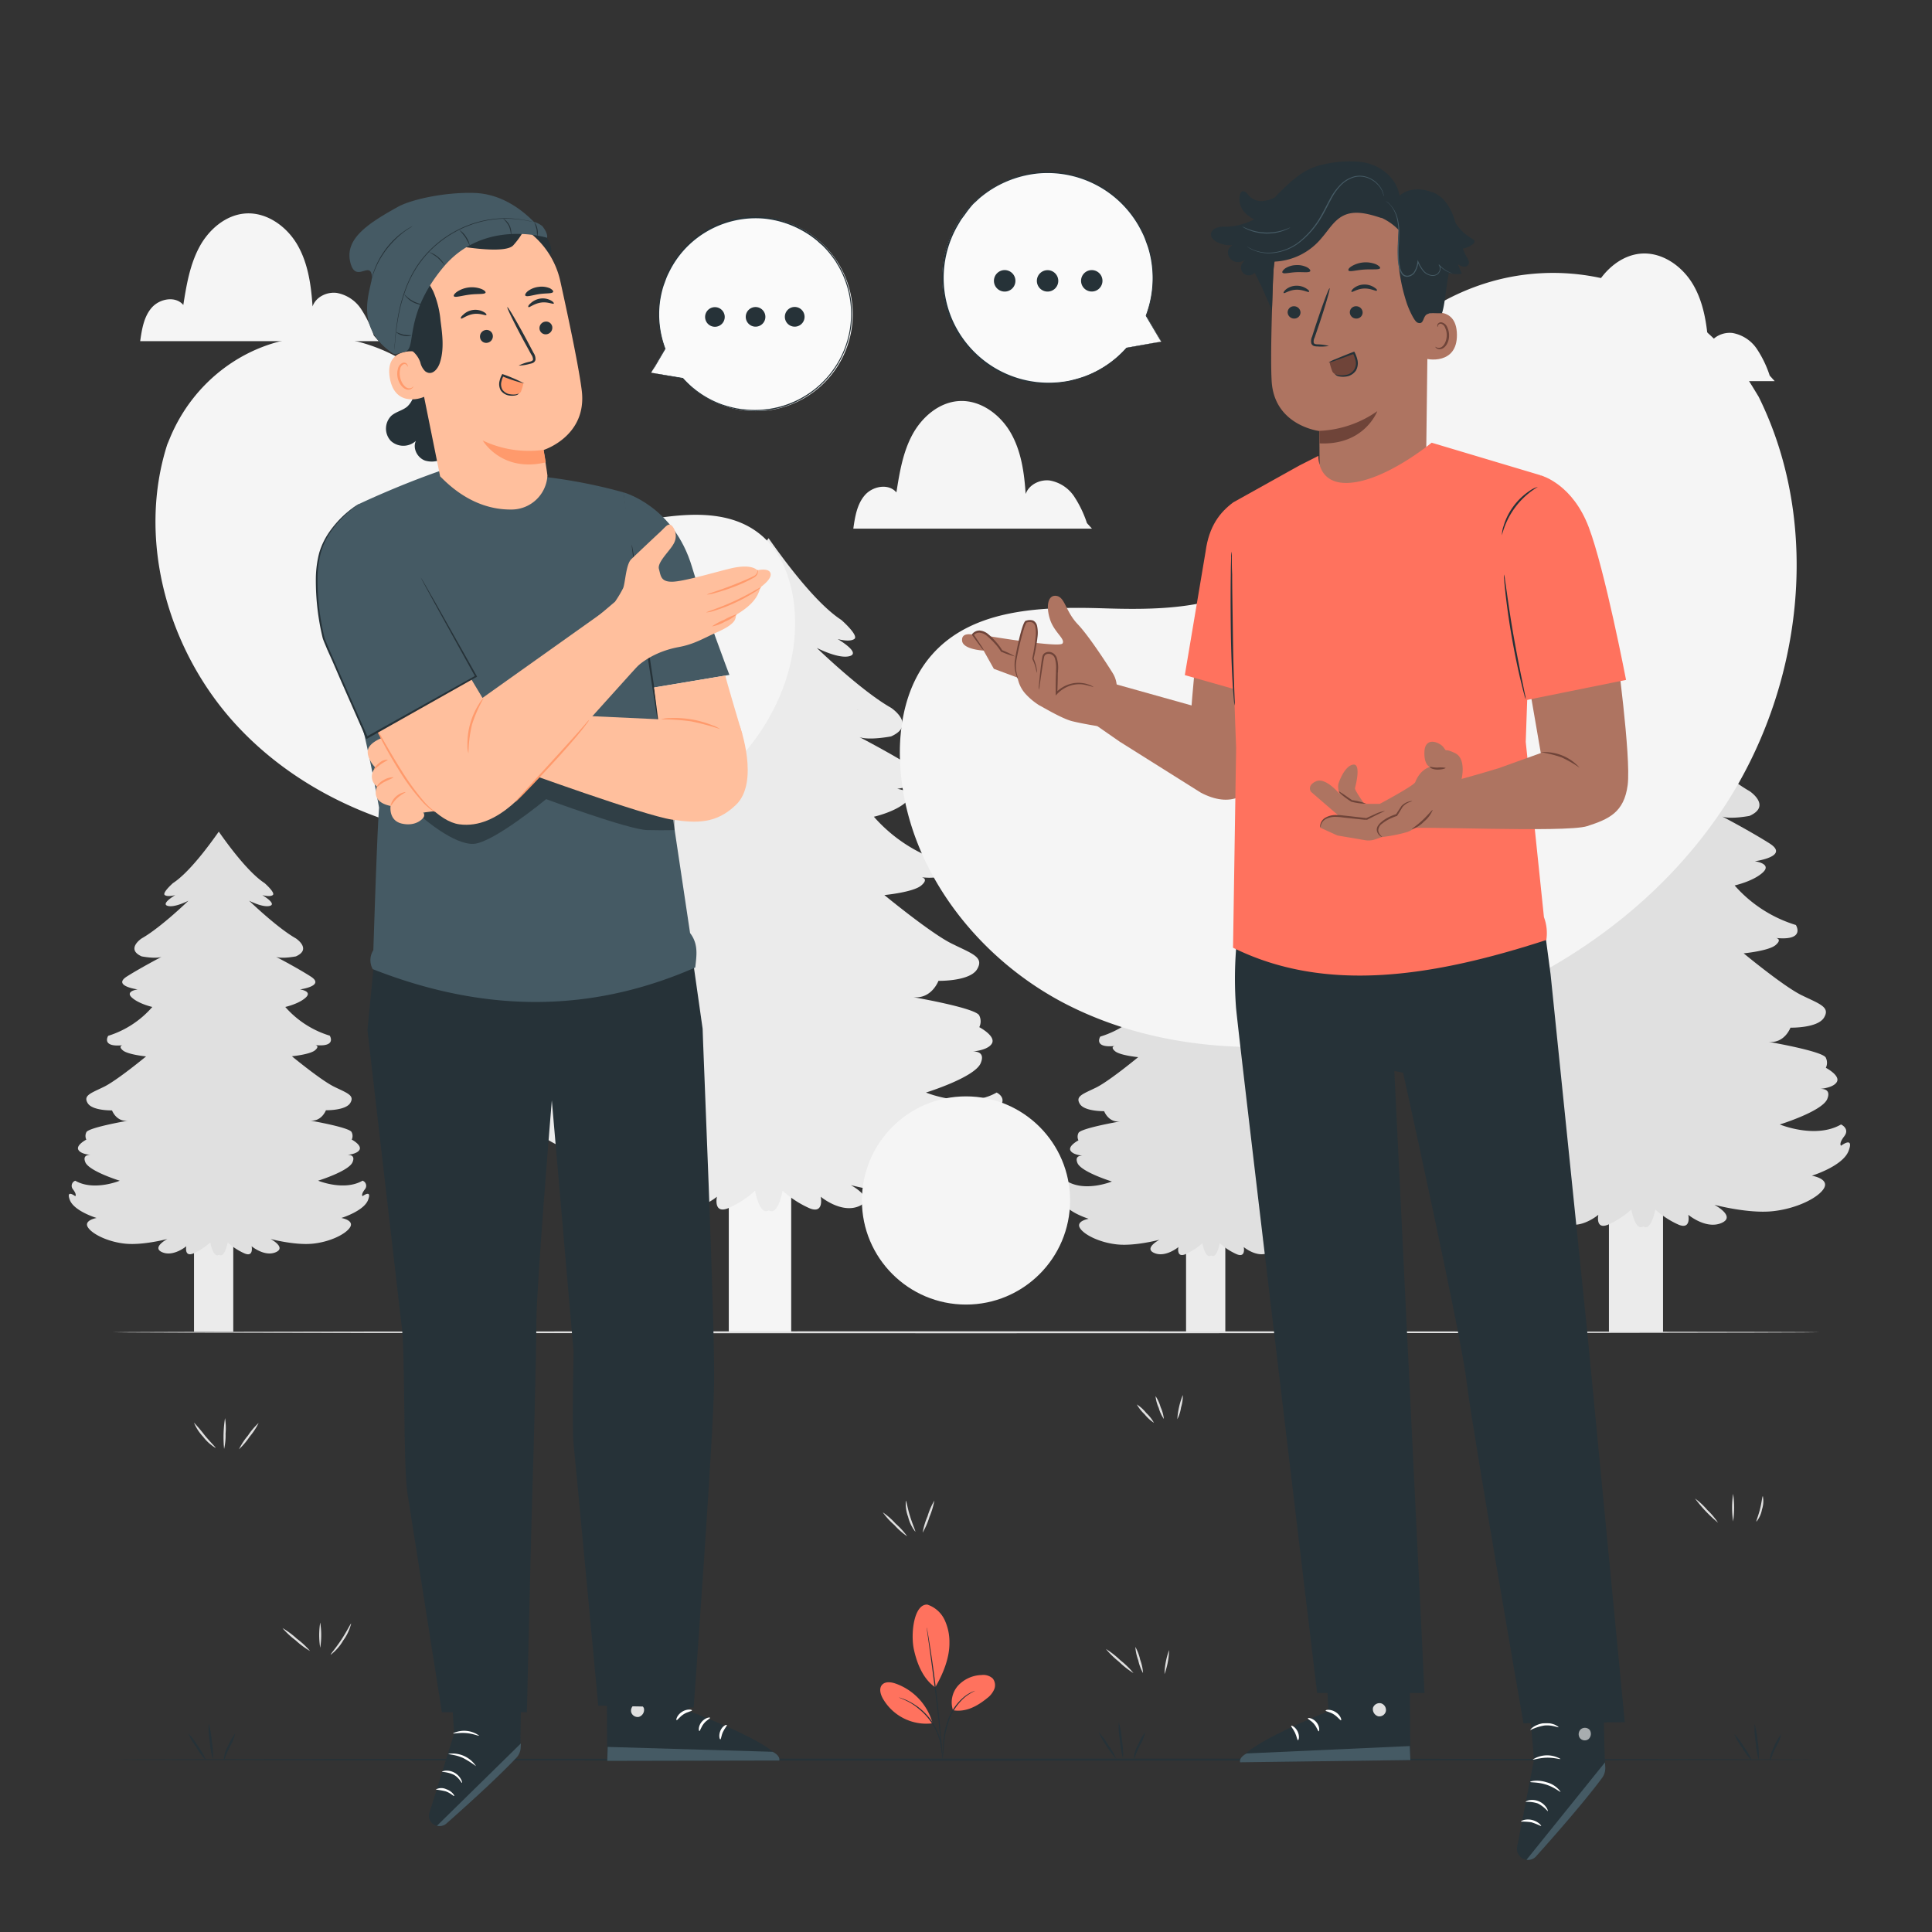
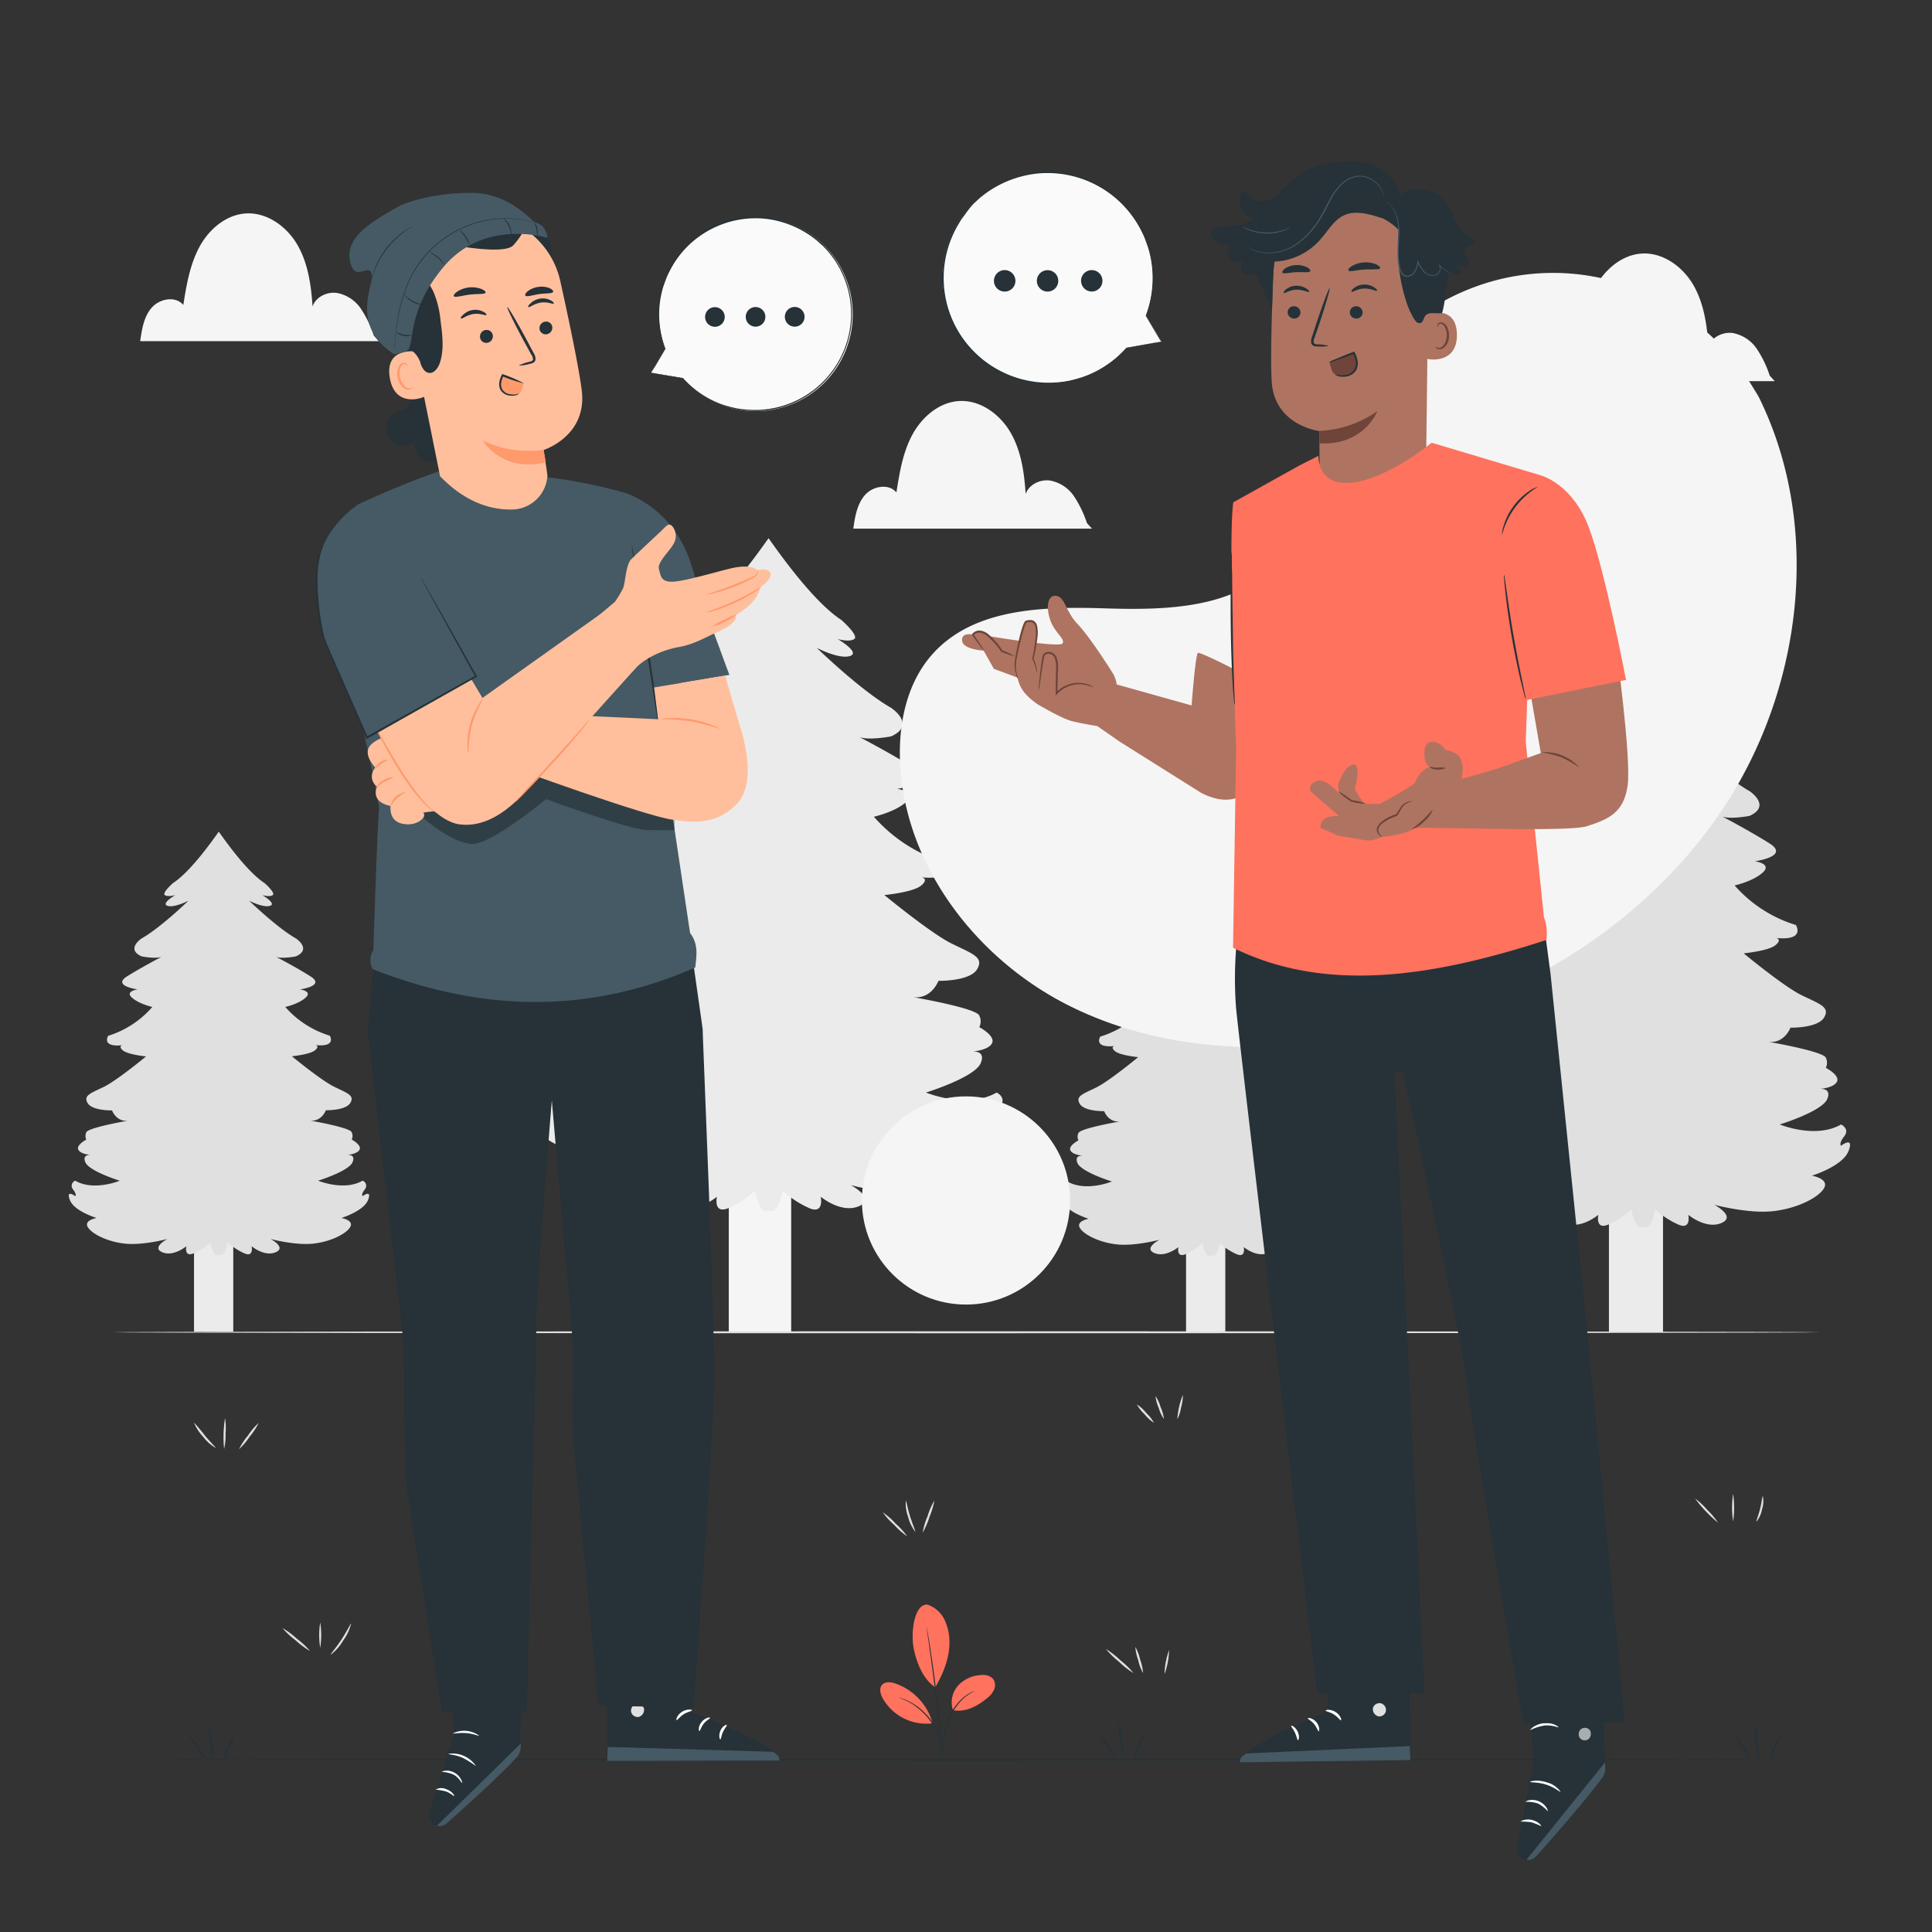
<svg xmlns="http://www.w3.org/2000/svg" viewBox="0 0 500 500">
  <rect x="0" y="0" width="500" height="500" fill="#333333" stroke="none" />
  <g id="background-complete">
    <path d="M458,97.21a28.24,28.24,0,0,0-3.34-6.93,9.61,9.61,0,0,0-6.29-4.1c-2.56-.31-5.39,1.07-6.22,3.51-.37-5.49-1.15-11.12-3.89-15.89s-7.88-8.51-13.37-8.18c-5.18.32-9.61,4.17-12.07,8.73s-3.31,9.8-4.12,14.93c-2-2.41-6.11-1.65-8.16.68s-2.56,5.6-3,8.68h61.75Z" style="fill:#f5f5f5" />
    <path d="M281.3,135.38a29,29,0,0,0-3.34-6.94,9.59,9.59,0,0,0-6.3-4.09c-2.55-.31-5.38,1.07-6.22,3.5-.36-5.49-1.14-11.12-3.89-15.88s-7.87-8.52-13.37-8.18c-5.17.32-9.61,4.16-12.07,8.73s-3.31,9.8-4.12,14.92c-2-2.4-6.11-1.65-8.15.69s-2.57,5.6-3,8.68h61.76Z" style="fill:#f5f5f5" />
    <path d="M96.74,86.83A28.24,28.24,0,0,0,93.4,79.9a9.61,9.61,0,0,0-6.29-4.1c-2.56-.31-5.39,1.07-6.22,3.51-.37-5.49-1.15-11.12-3.89-15.89s-7.88-8.51-13.37-8.18C58.45,55.56,54,59.41,51.56,64s-3.31,9.8-4.12,14.93c-2-2.41-6.11-1.65-8.16.68s-2.56,5.6-3,8.68H98Z" style="fill:#f5f5f5" />
    <rect x="188.61" y="289.27" width="16.15" height="55.51" transform="translate(393.37 634.06) rotate(180)" style="fill:#f5f5f5" />
    <path d="M257.92,289.09s-.79-.53.95-2.82-.95-3.52-.95-3.52c-7.63,4.4-18.28,0-18.28,0s12.56-3.88,14.15-7.58c1.18-2.76-.91-3.07-2-3.05,1.29-.13,4.06-.59,4.91-2.06,1.11-1.94-3.26-4.23-3.26-4.23a3.42,3.42,0,0,0,0-3c-.71-1.94-17.09-4.76-17.09-4.76,4.77.53,6.52-4.23,6.52-4.23s8.11.17,10-3-1.27-4-6.67-6.69-17.33-12.51-17.33-12.51,7.47-.71,9.54-2.47.15-2.12.15-2.12c8.91.88,5.89-3.87,5.89-3.87a39.8,39.8,0,0,1-18.29-11.81s5.57-1.23,8.43-3.88-2.39-3.34-2.39-3.34,10.5-1.41,4.46-5.29c-4.6-3-11.94-6.91-14.23-8.1,2.51.92,8.18-.18,8.18-.18,6.68-3,0-7.4,0-7.4-7.79-4.41-19.23-15.51-19.23-15.51s5.72,3,8.58,2.11-3.18-4.4-3.18-4.4,3,.88,4.3,0-3.34-4.94-3.34-4.94c-6.86-4.45-15.31-16.14-18.84-21.16-3.53,5-12,16.71-18.84,21.16,0,0-4.61,4.06-3.33,4.94s4.29,0,4.29,0-6,3.52-3.18,4.4,8.58-2.11,8.58-2.11-11.44,11.1-19.23,15.51c0,0-6.68,4.4,0,7.4,0,0,5.67,1.1,8.18.18-2.29,1.19-9.63,5.15-14.23,8.1-6,3.88,4.46,5.29,4.46,5.29s-5.25.7-2.39,3.34,8.43,3.88,8.43,3.88a39.8,39.8,0,0,1-18.29,11.81s-3,4.75,5.89,3.87c0,0-1.91.36.16,2.12s9.53,2.47,9.53,2.47-11.92,9.86-17.32,12.51-8.59,3.52-6.68,6.69,10,3,10,3,1.75,4.76,6.52,4.23c0,0-16.37,2.82-17.09,4.76a3.42,3.42,0,0,0,0,3s-4.37,2.29-3.26,4.23c.85,1.47,3.62,1.93,4.91,2.06-1.14,0-3.23.29-2,3.05,1.59,3.7,14.15,7.58,14.15,7.58s-10.65,4.4-18.28,0c0,0-2.7,1.23-1,3.52s1,2.82,1,2.82-4-3-2.23,1.59,11,7.4,11,7.4-5.24.88-3.65,3.7,8.27,6.17,15.58,6.87,17.17-1.94,17.17-1.94-6.68,3.53-2.07,5.47,9.86-2.47,9.86-2.47-1,4.51,2.86,3a26,26,0,0,0,7-4.55s1.19,6.65,3.57,5.06c2.38,1.59,3.57-5.06,3.57-5.06a26,26,0,0,0,7,4.55c3.82,1.55,2.86-3,2.86-3s5.25,4.4,9.86,2.47-2.07-5.47-2.07-5.47,9.86,2.65,17.17,1.94,14-4,15.58-6.87-3.65-3.7-3.65-3.7,9.22-2.82,11-7.4S257.92,289.09,257.92,289.09Z" style="fill:#ebebeb" />
    <path d="M222.09,183.72l-.25-.11A.71.71,0,0,1,222.09,183.72Z" />
    <rect x="50.21" y="309.67" width="10.16" height="34.94" transform="translate(110.58 654.29) rotate(180)" style="fill:#ebebeb" />
    <path d="M93.83,309.56s-.5-.34.61-1.78a1.4,1.4,0,0,0-.61-2.22c-4.8,2.78-11.5,0-11.5,0s7.9-2.44,8.9-4.77c.75-1.74-.57-1.93-1.28-1.91.8-.09,2.55-.37,3.08-1.3.7-1.22-2-2.66-2-2.66A2.16,2.16,0,0,0,91,293c-.45-1.22-10.76-3-10.76-3,3,.33,4.11-2.67,4.11-2.67s5.1.11,6.3-1.88-.8-2.55-4.2-4.22-10.91-7.87-10.91-7.87,4.7-.45,6-1.56.1-1.33.1-1.33c5.6.56,3.7-2.44,3.7-2.44a25,25,0,0,1-11.51-7.43s3.5-.77,5.3-2.44-1.5-2.1-1.5-2.1,6.61-.89,2.8-3.33c-2.89-1.86-7.51-4.35-9-5.1,1.58.58,5.15-.12,5.15-.12,4.21-1.88,0-4.65,0-4.65-4.9-2.78-12.11-9.76-12.11-9.76s3.61,1.88,5.41,1.33-2-2.78-2-2.78,1.9.56,2.7,0-2.1-3.1-2.1-3.1c-4.32-2.81-9.64-10.16-11.86-13.32-2.23,3.16-7.54,10.51-11.86,13.32,0,0-2.9,2.55-2.1,3.1s2.7,0,2.7,0-3.8,2.22-2,2.78,5.41-1.33,5.41-1.33-7.21,7-12.11,9.76c0,0-4.21,2.77,0,4.65,0,0,3.57.7,5.15.12-1.44.75-6.07,3.24-9,5.1-3.8,2.44,2.81,3.33,2.81,3.33s-3.31.44-1.5,2.1,5.3,2.44,5.3,2.44A25,25,0,0,1,28,268.07s-1.9,3,3.7,2.44c0,0-1.2.23.1,1.33s6,1.56,6,1.56-7.51,6.21-10.91,7.87-5.4,2.22-4.2,4.22,6.3,1.88,6.3,1.88,1.1,3,4.1,2.67c0,0-10.3,1.77-10.75,3a2.16,2.16,0,0,0,0,1.89s-2.76,1.44-2.05,2.66c.53.93,2.28,1.21,3.08,1.3-.71,0-2,.17-1.28,1.91,1,2.33,8.9,4.77,8.9,4.77s-6.7,2.78-11.51,0a1.4,1.4,0,0,0-.6,2.22c1.1,1.44.6,1.78.6,1.78s-2.5-1.89-1.4,1S25,315.21,25,315.21s-3.3.56-2.3,2.33,5.2,3.89,9.8,4.33,10.81-1.22,10.81-1.22-4.2,2.22-1.3,3.44,6.21-1.56,6.21-1.56-.61,2.84,1.8,1.87a16.5,16.5,0,0,0,4.4-2.86s.75,4.18,2.25,3.18c1.5,1,2.25-3.18,2.25-3.18a16.5,16.5,0,0,0,4.4,2.86c2.4,1,1.8-1.87,1.8-1.87s3.31,2.78,6.21,1.56-1.3-3.44-1.3-3.44,6.2,1.66,10.81,1.22,8.8-2.55,9.8-4.33-2.3-2.33-2.3-2.33,5.8-1.77,6.91-4.65S93.83,309.56,93.83,309.56Z" style="fill:#e0e0e0" />
    <path d="M71.28,243.23l-.15-.07Z" />
    <rect x="306.94" y="309.84" width="10.16" height="34.94" transform="translate(624.05 654.63) rotate(180)" style="fill:#ebebeb" />
    <path d="M350.57,309.73s-.5-.33.6-1.77a1.4,1.4,0,0,0-.6-2.22c-4.81,2.77-11.51,0-11.51,0S347,303.3,348,301c.74-1.74-.58-1.94-1.29-1.92.81-.09,2.55-.37,3.09-1.3.7-1.22-2-2.66-2-2.66a2.16,2.16,0,0,0,0-1.89c-.45-1.22-10.76-3-10.76-3,3,.33,4.1-2.66,4.1-2.66s5.1.11,6.3-1.89-.8-2.55-4.2-4.21-10.91-7.88-10.91-7.88,4.71-.44,6-1.55.1-1.33.1-1.33c5.6.55,3.7-2.44,3.7-2.44a25.12,25.12,0,0,1-11.51-7.43s3.51-.78,5.31-2.44-1.5-2.11-1.5-2.11,6.6-.89,2.8-3.33c-2.89-1.85-7.52-4.35-9-5.1,1.57.58,5.14-.11,5.14-.11,4.21-1.89,0-4.66,0-4.66-4.9-2.77-12.1-9.76-12.1-9.76s3.6,1.88,5.4,1.33-2-2.77-2-2.77,1.9.55,2.7,0-2.1-3.11-2.1-3.11c-4.32-2.8-9.63-10.16-11.86-13.32-2.22,3.16-7.54,10.52-11.85,13.32,0,0-2.91,2.55-2.11,3.11s2.71,0,2.71,0-3.81,2.21-2,2.77,5.41-1.33,5.41-1.33-7.21,7-12.11,9.76c0,0-4.2,2.77,0,4.66,0,0,3.57.69,5.15.11-1.44.75-6.06,3.25-8.95,5.1-3.81,2.44,2.8,3.33,2.8,3.33s-3.3.44-1.5,2.11,5.3,2.44,5.3,2.44a25,25,0,0,1-11.51,7.43s-1.9,3,3.71,2.44c0,0-1.2.22.1,1.33s6,1.55,6,1.55-7.5,6.21-10.91,7.88-5.4,2.21-4.2,4.21,6.3,1.89,6.3,1.89,1.1,3,4.11,2.66c0,0-10.31,1.77-10.76,3a2.16,2.16,0,0,0,0,1.89s-2.75,1.44-2.05,2.66c.53.93,2.28,1.21,3.08,1.3-.71,0-2,.18-1.28,1.92,1,2.33,8.91,4.77,8.91,4.77s-6.71,2.77-11.51,0a1.4,1.4,0,0,0-.6,2.22c1.1,1.44.6,1.77.6,1.77s-2.5-1.89-1.4,1,6.9,4.66,6.9,4.66-3.3.55-2.3,2.33,5.2,3.88,9.81,4.32,10.8-1.22,10.8-1.22-4.2,2.22-1.3,3.44,6.21-1.55,6.21-1.55-.6,2.84,1.8,1.86a16.5,16.5,0,0,0,4.4-2.86s.75,4.18,2.25,3.18c1.5,1,2.25-3.18,2.25-3.18a16.45,16.45,0,0,0,4.41,2.86c2.4,1,1.8-1.86,1.8-1.86s3.3,2.77,6.2,1.55-1.3-3.44-1.3-3.44,6.2,1.67,10.81,1.22,8.8-2.55,9.8-4.32-2.3-2.33-2.3-2.33,5.81-1.78,6.91-4.66S350.57,309.73,350.57,309.73Z" style="fill:#e0e0e0" />
    <path d="M328,243.4l-.16-.07Z" />
    <rect x="416.38" y="296.67" width="14" height="48.12" transform="translate(846.77 641.46) rotate(180)" style="fill:#ebebeb" />
    <path d="M476.46,296.51s-.69-.46.83-2.44-.83-3.06-.83-3.06c-6.62,3.82-15.85,0-15.85,0s10.89-3.36,12.27-6.56c1-2.4-.79-2.67-1.77-2.65,1.11-.11,3.51-.51,4.25-1.78,1-1.68-2.83-3.67-2.83-3.67a3,3,0,0,0,0-2.6c-.62-1.68-14.81-4.12-14.81-4.12,4.13.46,5.65-3.67,5.65-3.67s7,.16,8.68-2.59-1.1-3.52-5.79-5.81-15-10.84-15-10.84,6.48-.61,8.27-2.14.14-1.83.14-1.83c7.71.76,5.1-3.36,5.1-3.36a34.5,34.5,0,0,1-15.85-10.24s4.82-1.06,7.3-3.36-2.07-2.9-2.07-2.9,9.1-1.22,3.86-4.58c-4-2.55-10.34-6-12.32-7,2.17.8,7.09-.16,7.09-.16,5.78-2.6,0-6.41,0-6.41-6.76-3.82-16.68-13.44-16.68-13.44s5,2.59,7.44,1.83-2.75-3.82-2.75-3.82,2.62.76,3.72,0-2.9-4.28-2.9-4.28c-5.94-3.86-13.26-14-16.32-18.34C422.2,171,414.88,181.15,408.94,185c0,0-4,3.52-2.89,4.28s3.72,0,3.72,0-5.24,3.05-2.76,3.82,7.44-1.83,7.44-1.83-9.92,9.62-16.67,13.44c0,0-5.79,3.81,0,6.41,0,0,4.92,1,7.09.16-2,1-8.35,4.47-12.33,7-5.23,3.36,3.86,4.58,3.86,4.58s-4.55.61-2.07,2.9,7.31,3.36,7.31,3.36a34.5,34.5,0,0,1-15.85,10.24s-2.62,4.12,5.1,3.36c0,0-1.66.3.14,1.83s8.26,2.14,8.26,2.14-10.33,8.55-15,10.84-7.44,3.06-5.78,5.81,8.68,2.59,8.68,2.59,1.51,4.13,5.65,3.67c0,0-14.2,2.44-14.82,4.12a3,3,0,0,0,0,2.6s-3.79,2-2.82,3.67c.73,1.27,3.14,1.67,4.25,1.78-1,0-2.8.25-1.77,2.65,1.38,3.2,12.26,6.56,12.26,6.56s-9.23,3.82-15.84,0c0,0-2.35,1.07-.83,3.06s.83,2.44.83,2.44-3.45-2.59-1.93,1.38,9.51,6.41,9.51,6.41-4.55.77-3.17,3.21,7.16,5.34,13.5,6,14.88-1.68,14.88-1.68-5.78,3-1.79,4.73,8.55-2.14,8.55-2.14-.83,3.91,2.48,2.57a22.83,22.83,0,0,0,6.06-3.94s1,5.76,3.1,4.38c2.06,1.38,3.1-4.38,3.1-4.38a22.63,22.63,0,0,0,6.06,3.94c3.31,1.34,2.48-2.57,2.48-2.57s4.55,3.82,8.54,2.14-1.79-4.73-1.79-4.73,8.55,2.29,14.88,1.68,12.13-3.52,13.51-6-3.17-3.21-3.17-3.21,8-2.44,9.51-6.41S476.46,296.51,476.46,296.51Z" style="fill:#e0e0e0" />
    <path d="M445.4,205.18l-.21-.1A.68.68,0,0,1,445.4,205.18Z" />
    <path d="M471,344.79c0,.14-99,.26-221,.26s-221-.12-221-.26,98.93-.26,221-.26S471,344.64,471,344.79Z" style="fill:#e0e0e0" />
    <path d="M234.78,397.6a18.73,18.73,0,0,1-3.32-2.92,19.3,19.3,0,0,1-3-3.29,18.24,18.24,0,0,1,3.32,2.92A19.3,19.3,0,0,1,234.78,397.6Z" style="fill:#e0e0e0" />
    <path d="M236.88,396.4a9.93,9.93,0,0,1-1.85-3.81,9.81,9.81,0,0,1-.6-4.2c.15,0,.41,1.85,1.1,4.05S237,396.33,236.88,396.4Z" style="fill:#e0e0e0" />
    <path d="M241.81,388.35a20,20,0,0,1-1.27,4.24,19.48,19.48,0,0,1-1.76,4.06,18.4,18.4,0,0,1,1.27-4.24A18,18,0,0,1,241.81,388.35Z" style="fill:#e0e0e0" />
    <path d="M55.8,374.73a11.61,11.61,0,0,1-3.24-2.91,12.11,12.11,0,0,1-2.37-3.66A40.55,40.55,0,0,1,53,371.48C54.5,373.29,55.9,374.62,55.8,374.73Z" style="fill:#e0e0e0" />
    <path d="M58,375a31.15,31.15,0,0,1,.24-8,16.38,16.38,0,0,1,.14,4A16.06,16.06,0,0,1,58,375Z" style="fill:#e0e0e0" />
    <path d="M66.94,368.26a17.92,17.92,0,0,1-2.34,3.56,18.41,18.41,0,0,1-2.75,3.25,17.28,17.28,0,0,1,2.33-3.56A17.33,17.33,0,0,1,66.94,368.26Z" style="fill:#e0e0e0" />
    <path d="M80.24,427.28a21,21,0,0,1-3.74-2.77,21,21,0,0,1-3.4-3.17,21.36,21.36,0,0,1,3.74,2.77A21,21,0,0,1,80.24,427.28Z" style="fill:#e0e0e0" />
    <path d="M82.87,426.44a20.69,20.69,0,0,1,0-6.54,20.69,20.69,0,0,1,0,6.54Z" style="fill:#e0e0e0" />
    <path d="M90.88,420.18a12.71,12.71,0,0,1-2.08,4.41,12.53,12.53,0,0,1-3.22,3.66c-.11-.11,1.33-1.72,2.79-3.94S90.74,420.12,90.88,420.18Z" style="fill:#e0e0e0" />
    <path d="M298.64,368.22a10.28,10.28,0,0,1-2.42-2.2,10.56,10.56,0,0,1-2-2.55,10.06,10.06,0,0,1,2.42,2.2A10.26,10.26,0,0,1,298.64,368.22Z" style="fill:#e0e0e0" />
    <path d="M301.21,367.23a9.55,9.55,0,0,1-1.33-2.87,9.67,9.67,0,0,1-.83-3.05,9.83,9.83,0,0,1,1.32,2.87A9.93,9.93,0,0,1,301.21,367.23Z" style="fill:#e0e0e0" />
    <path d="M304.69,367.29a20.16,20.16,0,0,1,1.42-6.26,10.1,10.1,0,0,1-.45,3.19A9.94,9.94,0,0,1,304.69,367.29Z" style="fill:#e0e0e0" />
    <path d="M293.35,433a21.25,21.25,0,0,1-3.74-2.93,21.87,21.87,0,0,1-3.4-3.32,22.48,22.48,0,0,1,3.74,2.93A21.87,21.87,0,0,1,293.35,433Z" style="fill:#e0e0e0" />
    <path d="M295.82,433a11.8,11.8,0,0,1-1.24-3.32,12.2,12.2,0,0,1-.75-3.46,12.16,12.16,0,0,1,1.25,3.32A12.38,12.38,0,0,1,295.82,433Z" style="fill:#e0e0e0" />
    <path d="M301.37,433.27a19.54,19.54,0,0,1,1.19-6.24,19.54,19.54,0,0,1-1.19,6.24Z" style="fill:#e0e0e0" />
    <path d="M444.62,394.07a35.18,35.18,0,0,1-5.94-6.25,17.71,17.71,0,0,1,3.16,2.95A18.06,18.06,0,0,1,444.62,394.07Z" style="fill:#e0e0e0" />
    <path d="M448.53,393.74a23.74,23.74,0,0,1,0-7.14,24.64,24.64,0,0,1,0,7.14Z" style="fill:#e0e0e0" />
    <path d="M454.57,393.79c-.14-.07.48-1.47.93-3.27s.57-3.33.72-3.32a6.69,6.69,0,0,1-.22,3.44A6.85,6.85,0,0,1,454.57,393.79Z" style="fill:#e0e0e0" />
  </g>
  <g id="background-simple">
    <path d="M455.13,102.66l-1.4-2.3c-11.75-19.37-33-31-55.41-29.62a59,59,0,0,0-8.57,1.17c-20.37,4.36-38.1,19.77-45.44,39.5-4.32,11.6-5.53,25-13.73,34.17-10.67,12-28.79,12.36-44.72,11.86s-34.06-.07-44.67,12c-6.66,7.54-8.77,18.26-8.23,28.35,1.42,26.72,20,50.61,43.72,62.48s51.55,12.94,77.47,7.72c36.3-7.32,70.82-27.42,91.58-58.46S471.73,136.16,455.13,102.66Z" style="fill:#f5f5f5" />
-     <path d="M43.27,115.08l.71-1.72c6-14.51,19.38-24.74,34.89-26.11a40.18,40.18,0,0,1,6-.09,44.21,44.21,0,0,1,35.29,22.32c4.17,7.5,6.4,16.54,13,22,8.57,7.1,21,5.47,31.91,3.46s23.34-3.62,31.88,3.52c5.35,4.47,7.92,11.6,8.61,18.58,1.82,18.47-8.45,36.8-23.44,47.42s-34,14.26-52.31,13.39c-25.66-1.22-51.43-11.38-68.91-30.5S35.39,139.79,43.27,115.08Z" style="fill:#f5f5f5" />
    <circle cx="250" cy="310.68" r="26.94" style="fill:#f5f5f5" />
  </g>
  <g id="Floor">
    <path d="M471,455.39c0,.15-99,.26-221,.26s-221-.11-221-.26,98.93-.26,221-.26S471,455.25,471,455.39Z" style="fill:#263238" />
  </g>
  <g id="Plants">
    <path d="M240,415.27a7.59,7.59,0,0,1,4.45,3.93,13.4,13.4,0,0,1,1.26,5.93c.05,3.94-1.67,8.14-3.67,11.54-3.62-2.45-5-7.34-5.54-9.86-.85-4,0-11.72,3.5-11.54" style="fill:#FF725E" />
    <path d="M246.63,442.61a6.5,6.5,0,0,1,1.32-6.37A8.57,8.57,0,0,1,254,433.5a3.63,3.63,0,0,1,2.92.89,2.8,2.8,0,0,1,.39,2.78,5.69,5.69,0,0,1-1.81,2.29c-2.62,2.13-5.54,3.71-8.87,3.15" style="fill:#FF725E" />
    <path d="M243.92,455.05a4.53,4.53,0,0,1,0-.81c0-.58.07-1.32.12-2.21a22.76,22.76,0,0,1,1.37-7.17,14,14,0,0,1,4.3-5.88,9.71,9.71,0,0,1,1.91-1.14c.23-.11.43-.17.56-.22l.2-.05a14.7,14.7,0,0,0-2.55,1.57A14.45,14.45,0,0,0,245.7,445a24.57,24.57,0,0,0-1.44,7.09c-.08.92-.15,1.68-.21,2.2A5.25,5.25,0,0,1,243.92,455.05Z" style="fill:#263238" />
    <path d="M239.84,421.21a1.5,1.5,0,0,1,.08.35l.19,1c.15.86.36,2.12.6,3.67.49,3.1,1.1,7.4,1.67,12.15s1,9.08,1.25,12.21c.13,1.56.23,2.83.28,3.71,0,.41,0,.74.06,1a1.55,1.55,0,0,1,0,.35,1.68,1.68,0,0,1-.06-.35c0-.26-.07-.59-.11-1-.09-.9-.22-2.16-.37-3.69-.31-3.13-.76-7.44-1.33-12.19s-1.15-9.05-1.59-12.16c-.21-1.53-.39-2.78-.51-3.68-.06-.41-.1-.75-.13-1A1.52,1.52,0,0,1,239.84,421.21Z" style="fill:#263238" />
    <path d="M241.27,445.68a15.15,15.15,0,0,0-9.58-10c-1.16-.39-2.63-.55-3.43.37s-.41,2.37.17,3.44a12.94,12.94,0,0,0,12.8,6.51" style="fill:#FF725E" />
    <path d="M232.68,439.31a3.76,3.76,0,0,1,.73.22,6.26,6.26,0,0,1,.84.32,10.82,10.82,0,0,1,1.07.5,14,14,0,0,1,1.25.72,14.72,14.72,0,0,1,1.36.95,17,17,0,0,1,2.68,2.68,16.52,16.52,0,0,1,1.95,3.26,15,15,0,0,1,.58,1.55,9.64,9.64,0,0,1,.37,1.39,8.7,8.7,0,0,1,.2,1.17,6.81,6.81,0,0,1,.09.9,4.41,4.41,0,0,1,0,.76c-.07,0-.09-1.09-.49-2.78a13.46,13.46,0,0,0-.4-1.37,13.91,13.91,0,0,0-.6-1.51,16,16,0,0,0-4.56-5.84,14.46,14.46,0,0,0-1.31-1,12.06,12.06,0,0,0-1.22-.74C233.7,439.69,232.66,439.37,232.68,439.31Z" style="fill:#263238" />
    <path d="M53.3,455.51a16.45,16.45,0,0,1-2.49-3.3,16.65,16.65,0,0,1-2.05-3.58,16.82,16.82,0,0,1,2.49,3.3A16.65,16.65,0,0,1,53.3,455.51Z" style="fill:#263238" />
    <path d="M54,446a21.3,21.3,0,0,1,.81,4.65,21.74,21.74,0,0,1,.3,4.72,21.3,21.3,0,0,1-.81-4.65A21.74,21.74,0,0,1,54,446Z" style="fill:#263238" />
    <path d="M60.88,448.63a12.91,12.91,0,0,1-1.42,3.48c-.92,1.84-1.39,3.43-1.53,3.4A7.66,7.66,0,0,1,59,451.88,14.83,14.83,0,0,1,60.88,448.63Z" style="fill:#263238" />
    <path d="M288.83,455.16a32.43,32.43,0,0,1-4.54-6.89,16.82,16.82,0,0,1,2.49,3.3A16.58,16.58,0,0,1,288.83,455.16Z" style="fill:#263238" />
    <path d="M289.53,445.66a21.47,21.47,0,0,1,.81,4.66,21.73,21.73,0,0,1,.3,4.72,20.93,20.93,0,0,1-.81-4.66A21.74,21.74,0,0,1,289.53,445.66Z" style="fill:#263238" />
    <path d="M296.41,448.27a12.78,12.78,0,0,1-1.42,3.48c-.92,1.84-1.39,3.43-1.53,3.41a7.66,7.66,0,0,1,1.06-3.63A15.06,15.06,0,0,1,296.41,448.27Z" style="fill:#263238" />
    <path d="M453.37,455.65a16.21,16.21,0,0,1-2.48-3.3,16.46,16.46,0,0,1-2.06-3.58,16.38,16.38,0,0,1,2.49,3.3A16.15,16.15,0,0,1,453.37,455.65Z" style="fill:#263238" />
    <path d="M454.08,446.16a22.2,22.2,0,0,1,.81,4.65,21.33,21.33,0,0,1,.29,4.72,22,22,0,0,1-.81-4.65A21.33,21.33,0,0,1,454.08,446.16Z" style="fill:#263238" />
    <path d="M461,448.77a12.63,12.63,0,0,1-1.43,3.48c-.92,1.84-1.39,3.43-1.52,3.4s.11-1.74,1.05-3.62A14.85,14.85,0,0,1,461,448.77Z" style="fill:#263238" />
  </g>
  <g id="speech-bubble-2">
    <path d="M300.54,88.42l-9,1.6a27,27,0,0,1-12.49,8,27.28,27.28,0,1,1,17.56-16.37h0Z" style="fill:#fafafa" />
    <path d="M300.54,88.42,300.3,88l-.74-1.3-2.89-5.08a.07.07,0,0,0-.09,0l0,0h0l.12.07a27.39,27.39,0,0,0,1.62-13.23,26,26,0,0,0-.86-4.17c-.2-.71-.49-1.4-.73-2.13a16.5,16.5,0,0,0-.92-2.13,27.23,27.23,0,0,0-5.89-8.08,27.56,27.56,0,0,0-21.23-7.37,28,28,0,0,0-12,4.07,25.82,25.82,0,0,0-2.7,1.9c-.45.32-.83.74-1.25,1.1s-.84.74-1.21,1.15a26.79,26.79,0,0,0-2.18,2.58c-.33.46-.68.91-1,1.38l-.88,1.46A27.47,27.47,0,0,0,246,82.84a27.49,27.49,0,0,0,16.18,15A27.14,27.14,0,0,0,272,99.27a29.66,29.66,0,0,0,4.5-.48,35.78,35.78,0,0,0,4.06-1.15,27.06,27.06,0,0,0,11.08-7.57l0,0,6.72-1.23,1.7-.32.57-.12-.6.1-1.73.29L291.53,90s0,0,0,0a27.13,27.13,0,0,1-11,7.46,36,36,0,0,1-4,1.11,29,29,0,0,1-4.46.47,27.22,27.22,0,0,1-25.61-16.3,27.19,27.19,0,0,1,1.37-24.34l.86-1.45c.32-.46.66-.91,1-1.36A29.26,29.26,0,0,1,251.7,53c.37-.41.81-.76,1.2-1.14a15.71,15.71,0,0,1,1.24-1.08,27.42,27.42,0,0,1,2.67-1.89,27.79,27.79,0,0,1,11.88-4,27.17,27.17,0,0,1,26.87,15.24,16.3,16.3,0,0,1,.91,2.12c.25.71.53,1.4.74,2.11a26.48,26.48,0,0,1,.87,4.13,27.36,27.36,0,0,1-1.54,13.15.09.09,0,0,0,0,.09.07.07,0,0,0,.08,0h-.1l2.94,5,.77,1.3C300.44,88.27,300.54,88.42,300.54,88.42Z" style="fill:#263238" />
    <path d="M262.79,72.69A2.78,2.78,0,1,0,260,75.46,2.77,2.77,0,0,0,262.79,72.69Z" style="fill:#263238" />
    <path d="M273.88,72.69a2.77,2.77,0,1,0-2.77,2.77A2.77,2.77,0,0,0,273.88,72.69Z" style="fill:#263238" />
    <path d="M284.94,74.07a2.77,2.77,0,1,0-3.78,1A2.76,2.76,0,0,0,284.94,74.07Z" style="fill:#263238" />
  </g>
  <g id="speech-bubbles-1">
    <path d="M168.52,96.45l8.25,1.47a25.1,25.1,0,1,0-4.64-7.68h0Z" style="fill:#fafafa" />
    <path d="M168.52,96.45l.22-.4.67-1.19,2.66-4.66a.05.05,0,0,1,.08,0l0,0h0l-.11.06a24.91,24.91,0,0,1-.7-16c.19-.65.45-1.29.67-1.95a15.21,15.21,0,0,1,.84-2,25,25,0,0,1,5.4-7.4,25.27,25.27,0,0,1,19.46-6.76,25.77,25.77,0,0,1,11,3.73,24.57,24.57,0,0,1,2.47,1.75c.42.29.76.67,1.15,1s.77.68,1.11,1.06a26.52,26.52,0,0,1,2,2.36c.3.42.62.84.92,1.27l.8,1.34a25.13,25.13,0,0,1,1.25,22.57A25.13,25.13,0,0,1,203.64,105a24.74,24.74,0,0,1-8.91,1.36,27.21,27.21,0,0,1-4.12-.44,32.63,32.63,0,0,1-3.73-1A24.9,24.9,0,0,1,176.72,98l0,0-6.16-1.13-1.56-.3-.52-.1.55.09,1.59.26,6.12,1a.05.05,0,0,1,0,0,24.89,24.89,0,0,0,10.12,6.84,32.87,32.87,0,0,0,3.71,1,28.17,28.17,0,0,0,4.09.42A24.87,24.87,0,0,0,217,68.91l-.8-1.33c-.29-.42-.6-.83-.9-1.24a23.32,23.32,0,0,0-2-2.34c-.33-.38-.73-.69-1.09-1s-.72-.71-1.14-1a22.42,22.42,0,0,0-2.44-1.72,25.42,25.42,0,0,0-10.89-3.7,25.07,25.07,0,0,0-19.27,6.66,24.7,24.7,0,0,0-5.36,7.31,15,15,0,0,0-.84,1.94c-.23.65-.49,1.29-.68,1.93a25.66,25.66,0,0,0-.8,3.79,25.2,25.2,0,0,0,1.41,12,.06.06,0,0,1,0,.08.06.06,0,0,1-.07,0h.09l-2.69,4.59L168.77,96Z" style="fill:#263238" />
    <path d="M203.12,82a2.55,2.55,0,1,1,2.55,2.54A2.54,2.54,0,0,1,203.12,82Z" style="fill:#263238" />
    <path d="M193,82a2.54,2.54,0,1,1,2.54,2.54A2.54,2.54,0,0,1,193,82Z" style="fill:#263238" />
    <path d="M182.82,83.3a2.54,2.54,0,1,1,3.47.93A2.54,2.54,0,0,1,182.82,83.3Z" style="fill:#263238" />
  </g>
  <g id="character-2">
    <path d="M342.68,419.88l1.11,23s-22.7,8.88-22.9,13.16L365,455.5l-.27-36Z" style="fill:#263238" />
    <path d="M357.39,440.81a1.81,1.81,0,0,1,1.27,2.06,1.73,1.73,0,0,1-2,1.3,1.92,1.92,0,0,1-1.33-2.2,1.78,1.78,0,0,1,2.23-1.11" style="fill:#e0e0e0" />
    <path d="M365,455.5l-.16-3.62-42.2,1.91s-2,.89-1.71,2.29Z" style="fill:#455a64" />
    <path d="M343.07,442.7c0,.22,1.09.31,2.15,1s1.65,1.6,1.84,1.51-.13-1.35-1.44-2.16S343,442.5,343.07,442.7Z" style="fill:#fff" />
    <path d="M338.47,444.71c-.05.21.89.57,1.63,1.48s1,1.89,1.18,1.88.34-1.25-.6-2.37S338.47,444.5,338.47,444.71Z" style="fill:#fff" />
    <path d="M335.92,450.36c.19,0,.48-1.05-.09-2.24s-1.58-1.66-1.67-1.47.54.81,1,1.8S335.7,450.34,335.92,450.36Z" style="fill:#fff" />
    <path d="M343.39,437.43c.09.19,1.08-.12,2.29-.05s2.18.44,2.28.25-.81-.95-2.24-1S343.28,437.25,343.39,437.43Z" style="fill:#fff" />
    <path d="M394.61,427.59l2.39,27.8-4.36,22.54a2.86,2.86,0,0,0,2.41,3.39h0a2.8,2.8,0,0,0,2.42-.9c3.93-4.35,18.3-20.42,18-22.44-.33-2.35-.6-29.5-.6-29.5Z" style="fill:#263238" />
    <path d="M395.05,481.32l20.32-25.22.07,1.18a4.28,4.28,0,0,1-.83,2.85c-1.61,2.19-6.18,8.14-17.06,20.28a2.79,2.79,0,0,1-2.5.91Z" style="fill:#455a64" />
    <g style="opacity:0.6">
      <path d="M409.17,447.48a1.75,1.75,0,0,0-.32,2.29,1.61,1.61,0,0,0,2.22.34,1.83,1.83,0,0,0,.33-2.42,1.67,1.67,0,0,0-2.35-.1" style="fill:#fff" />
    </g>
    <path d="M400.55,468.74a8.68,8.68,0,0,0-2.54-2,8.49,8.49,0,0,0-3.2-.41c0-.06.31-.3.94-.44a4.46,4.46,0,0,1,2.49.28,4.41,4.41,0,0,1,1.95,1.59C400.55,468.3,400.62,468.71,400.55,468.74Z" style="fill:#fff" />
    <path d="M398.83,472.6a20.7,20.7,0,0,0-2.5-1,21.38,21.38,0,0,0-2.7-.18c-.09-.14,1.19-.81,2.83-.42S399,472.51,398.83,472.6Z" style="fill:#fff" />
    <path d="M403.88,463.72c-.12.14-1.55-1.17-3.76-1.87s-4.11-.51-4.12-.69,1.95-.67,4.31.11A6.28,6.28,0,0,1,403.88,463.72Z" style="fill:#fff" />
-     <path d="M403.85,455.21c-.06.17-1.61-.37-3.59-.32s-3.51.64-3.58.47a6.9,6.9,0,0,1,7.17-.15Z" style="fill:#fff" />
    <path d="M403.36,447c-.08.17-1.66-.66-3.74-.43a13.17,13.17,0,0,0-3.57,1.17c-.05-.06.22-.43.83-.84a6.15,6.15,0,0,1,2.68-.94,5.88,5.88,0,0,1,2.81.39C403.05,446.66,403.39,447,403.36,447Z" style="fill:#fff" />
    <path d="M399.57,445a2.5,2.5,0,0,1-.1-1.05,7.49,7.49,0,0,1,.65-2.81,3.24,3.24,0,0,1,1.27-1.64,1.12,1.12,0,0,1,1.29.17,1.89,1.89,0,0,1,.52,1.23,4,4,0,0,1-3.25,4,4.59,4.59,0,0,1-4.68-2.15,1.65,1.65,0,0,1-.16-1.35,1.1,1.1,0,0,1,1.12-.67,3.86,3.86,0,0,1,1.87.84,8.2,8.2,0,0,1,2,2,2.53,2.53,0,0,1,.48.93,12.86,12.86,0,0,0-2.73-2.61,3.61,3.61,0,0,0-1.64-.69.6.6,0,0,0-.62.36,1.13,1.13,0,0,0,.16.88,4.09,4.09,0,0,0,4.08,1.82,3.5,3.5,0,0,0,2.8-3.32,1.44,1.44,0,0,0-.32-.88.62.62,0,0,0-.71-.1,2.88,2.88,0,0,0-1.1,1.37A11.23,11.23,0,0,0,399.57,445Z" style="fill:#fff" />
    <path d="M322,231.47a100.63,100.63,0,0,0-2.13,29.14c.47,6.2,21,177.53,21,177.53h27.79l-7.81-161,2.28.5s15.17,68.68,16.41,79.8c1.11,10,14.73,88.55,14.73,88.55l26.22-.29-9.75-101.4-9.45-92.16-3.55-26.82Z" style="fill:#263238" />
    <path d="M369.05,121.45l.6-48.78c.54-12.13-6.06-22.55-18.2-22.76l-1.13.05a21.69,21.69,0,0,0-20.79,20.83c-.42,10.52-.74,22.14-.43,27.76.62,11.63,12.34,13,12.34,13s.07,7.08.06,10.5l-2.73,8,9.58-2.33Z" style="fill:#ae7461" />
    <path d="M341.44,111.51a28.15,28.15,0,0,0,15-5.1s-3.29,8.9-14.94,8.33Z" style="fill:#6f4439" />
    <path d="M333.24,80.83a1.67,1.67,0,0,0,1.68,1.61,1.6,1.6,0,0,0,1.65-1.57,1.67,1.67,0,0,0-1.67-1.61A1.6,1.6,0,0,0,333.24,80.83Z" style="fill:#263238" />
    <path d="M332.21,75.83c.22.21,1.44-.78,3.23-.85s3.14.77,3.32.55-.13-.49-.72-.88a4.59,4.59,0,0,0-2.67-.7,4.38,4.38,0,0,0-2.56.94C332.28,75.34,332.11,75.74,332.21,75.83Z" style="fill:#263238" />
    <path d="M349.33,80.83A1.65,1.65,0,0,0,351,82.44a1.59,1.59,0,0,0,1.65-1.57A1.65,1.65,0,0,0,351,79.26,1.59,1.59,0,0,0,349.33,80.83Z" style="fill:#263238" />
    <path d="M349.77,75.52c.21.21,1.43-.78,3.22-.85s3.14.78,3.32.55-.13-.49-.72-.88a4.59,4.59,0,0,0-2.67-.7,4.38,4.38,0,0,0-2.56.94C349.83,75,349.66,75.43,349.77,75.52Z" style="fill:#263238" />
    <path d="M343.92,89.53a12.12,12.12,0,0,0-2.93-.41c-.46,0-.9-.1-1-.41a2.22,2.22,0,0,1,.24-1.36c.39-1.13.79-2.3,1.21-3.54,1.67-5,2.86-9.15,2.66-9.22s-1.72,4-3.39,9c-.41,1.24-.79,2.42-1.15,3.55a2.6,2.6,0,0,0-.17,1.8,1.17,1.17,0,0,0,.78.64,3.32,3.32,0,0,0,.78.08A11.92,11.92,0,0,0,343.92,89.53Z" style="fill:#263238" />
    <path d="M349,70c.26.44,2-.11,4.08-.24s3.89.12,4.09-.36c.08-.23-.29-.62-1.05-1a7.16,7.16,0,0,0-6.23.45C349.15,69.29,348.84,69.73,349,70Z" style="fill:#263238" />
    <path d="M331.91,70.57c.39.4,1.83-.06,3.59-.13s3.24.19,3.57-.24c.14-.21-.1-.62-.76-1a5.65,5.65,0,0,0-2.93-.59,5.5,5.5,0,0,0-2.83.89C331.94,70,331.75,70.38,331.91,70.57Z" style="fill:#263238" />
    <path d="M369.05,81.33c.2-.09,7.9-2.69,8,5.27s-7.94,6.4-8,6.18S369.05,81.33,369.05,81.33Z" style="fill:#ae7461" />
    <path d="M371.48,89.73s.14.1.37.2a1.35,1.35,0,0,0,1,0c.84-.32,1.54-1.66,1.56-3.1a4.36,4.36,0,0,0-.41-2A1.6,1.6,0,0,0,373,83.81a.72.72,0,0,0-.82.39c-.1.22-.05.38-.09.4s-.17-.14-.11-.47a.86.86,0,0,1,.31-.5,1,1,0,0,1,.76-.21,2,2,0,0,1,1.47,1.22,4.81,4.81,0,0,1,.5,2.22c0,1.61-.85,3.12-2,3.46a1.49,1.49,0,0,1-1.27-.2C371.49,89.93,371.45,89.75,371.48,89.73Z" style="fill:#6f4439" />
    <path d="M313.44,60.31a2,2,0,0,1,.88-1.12,5.7,5.7,0,0,1,3-.51,16.78,16.78,0,0,0,7.27-1.92,8.21,8.21,0,0,1-2.16-1.48,5,5,0,0,1-1.49-5,1.08,1.08,0,0,1,.61-.76c.52-.17,1,.33,1.34.73A4.31,4.31,0,0,0,326.94,52a7,7,0,0,0,3-.93l.09-.11,1.21-1.24h0c3-3,5.52-5.09,8.16-6.19,3.87-1.61,10.37-2.32,14.44-1.3s7.75,4.27,8.36,8.42c2.25-2,5.67-2,8.45-.89l.07,0c3.1,1.07,4.89,4.31,5.83,7.45.06.17.1.34.15.51a12.12,12.12,0,0,0,4.2,4c.3.17.64.38.68.72a1,1,0,0,1-.52.83,6.11,6.11,0,0,1-2.48,1.07,14.67,14.67,0,0,0,1,2.15c.36.59.78,1.29.48,1.91a1.29,1.29,0,0,1-1.35.61,3.73,3.73,0,0,1-1.44-.64c.35.82.7,1.64,1.06,2.46a7.34,7.34,0,0,1-3.36-.18c-.63,3-1.06,8.4-1.79,10.41-2.12.06-2.63-.17-3.69.2-1.38.47-.83,2.91-2.63,2.24-.92-.35-2.36-3.8-2.68-4.72a45.52,45.52,0,0,1-2.19-19.24,14.57,14.57,0,0,0-4.55-3.21l.14.12c-3.27-1.09-7-2.16-10-.6-2.39,1.22-3.77,3.72-5.54,5.73a16.7,16.7,0,0,1-12.24,6.13c-.42,3.52-.48,9.27-.62,12.56l-2.88-6.54v0c-.23-.39-.42-.77-.61-1.16l-.06-.12h0a20.29,20.29,0,0,0-.94-1.86l0,0a2,2,0,0,1-3-2.71,4.69,4.69,0,0,1,1-1,3.24,3.24,0,0,1-3.09.84,2.55,2.55,0,0,1-1.82-2.5A2.14,2.14,0,0,1,319,63.43a7.28,7.28,0,0,1-4.17-.87C314,62.1,313.18,61.34,313.44,60.31Z" style="fill:#263238" />
    <path d="M358.56,52A9.27,9.27,0,0,1,359.75,53a8.41,8.41,0,0,1,1.83,3.85,14.88,14.88,0,0,1,.33,3c0,1.08-.05,2.23-.12,3.44a30.29,30.29,0,0,0-.05,3.83,14.11,14.11,0,0,0,.29,2,4.27,4.27,0,0,0,.84,1.95,1.76,1.76,0,0,0,1.66.53,2.62,2.62,0,0,0,1.47-.85,6.09,6.09,0,0,0,1.09-3l-.25,0a9.66,9.66,0,0,0,1.45,2.43,3.47,3.47,0,0,0,2.28,1.21,2.32,2.32,0,0,0,1.2-.22,1.94,1.94,0,0,0,.81-.82,2,2,0,0,0,.24-1,1.51,1.51,0,0,0-.39-.91l-.12.12a7.61,7.61,0,0,0,2.53,1.85,6.36,6.36,0,0,0,.78.29l.27.07s-.08-.05-.26-.11-.43-.17-.76-.33a8,8,0,0,1-2.44-1.88l-.12.11a1.49,1.49,0,0,1,.1,1.73,1.75,1.75,0,0,1-.73.72,2.1,2.1,0,0,1-1.09.19,3.27,3.27,0,0,1-2.12-1.15,9.67,9.67,0,0,1-1.39-2.37l-.17-.38-.08.41a5.79,5.79,0,0,1-1,2.84,2.38,2.38,0,0,1-1.32.77,1.5,1.5,0,0,1-1.41-.46,4,4,0,0,1-.78-1.82,13.54,13.54,0,0,1-.28-2,29.8,29.8,0,0,1,0-3.79c.06-1.22.12-2.37.1-3.46a14.39,14.39,0,0,0-.37-3A8.28,8.28,0,0,0,359.82,53,4.64,4.64,0,0,0,358.56,52Z" style="fill:#455a64" />
    <path d="M322.62,63.73s0,0,.09.08L323,64a5.76,5.76,0,0,0,.5.31,6.81,6.81,0,0,0,.72.37,10.4,10.4,0,0,0,5,.84,13.29,13.29,0,0,0,7-2.68,22.82,22.82,0,0,0,6-7c.84-1.42,1.51-2.88,2.26-4.22A15.41,15.41,0,0,1,347,48a8.07,8.07,0,0,1,3.34-2.08,5.77,5.77,0,0,1,1.77-.22,6.11,6.11,0,0,1,1.63.29,6.66,6.66,0,0,1,2.44,1.44,6.58,6.58,0,0,1,1.34,1.69,7.88,7.88,0,0,1,.62,1.74s0,0,0-.12,0-.22-.06-.36a5.76,5.76,0,0,0-.46-1.31,6.61,6.61,0,0,0-1.32-1.76,6.89,6.89,0,0,0-2.49-1.5,6.42,6.42,0,0,0-1.68-.32,5.82,5.82,0,0,0-1.84.21,8.13,8.13,0,0,0-3.45,2.12,15.58,15.58,0,0,0-2.63,3.63c-.75,1.35-1.43,2.81-2.25,4.21a23,23,0,0,1-5.88,7,13.23,13.23,0,0,1-6.88,2.69,10.5,10.5,0,0,1-4.94-.75A13.74,13.74,0,0,1,322.62,63.73Z" style="fill:#455a64" />
    <path d="M321.5,58.62s.14.12.42.29a9,9,0,0,0,1.24.61,11.5,11.5,0,0,0,2,.62,13.67,13.67,0,0,0,2.51.31,14.34,14.34,0,0,0,2.53-.2,12.52,12.52,0,0,0,2-.54,9.07,9.07,0,0,0,1.27-.57,1.81,1.81,0,0,0,.43-.26c0-.05-.66.29-1.76.65a14.16,14.16,0,0,1-2,.47,14.75,14.75,0,0,1-2.47.17,15.43,15.43,0,0,1-2.47-.27,13.62,13.62,0,0,1-1.95-.56C322.15,58.94,321.52,58.58,321.5,58.62Z" style="fill:#455a64" />
    <path d="M344.08,93.71c.14,0,6.29-2.4,6.29-2.4s1.78,3.55-.38,5.18-4.77.61-5.18-.37A15.82,15.82,0,0,1,344.08,93.71Z" style="fill:#6f4439" />
    <path d="M345.47,96.81a7.55,7.55,0,0,0,.86.27,6.26,6.26,0,0,0,2.4-.14h0a3,3,0,0,0,2-3.92,7.09,7.09,0,0,0-.6-1.58l.32.11c-1.87.7-3.51,1.29-4.69,1.7a8.36,8.36,0,0,1-1.92.55,9.26,9.26,0,0,1,1.81-.86c1.14-.49,2.76-1.15,4.61-1.87l.21-.08.11.19a7.67,7.67,0,0,1,.66,1.71,3.89,3.89,0,0,1-.32,3,3.72,3.72,0,0,1-2.08,1.47h0a5.59,5.59,0,0,1-2.55,0C345.67,97.13,345.44,96.82,345.47,96.81Z" style="fill:#263238" />
    <path d="M289.76,191.93l21,13.2c7.57,4,13.06,1.1,14.88-5.3l-.19-23.48s-13.35-7.11-15.38-7.42c-.68-.1-1.69,13.64-1.69,13.64l-20.25-5.67-5.11,10.35Z" style="fill:#ae7461" />
    <path d="M287.93,174.14c-.13-.23-5.78-9.21-9-12.58s-3.28-7.05-5.56-7.35-2.69,2.89-1.6,6.17,4,5,3.2,6.15-19.06-1.9-19.06-1.9-2.36-2.41-4.21-.39c0,0-2.94-.7-2.71,1.59s5.57,2.54,5.57,2.54l2.65,4.72,6.14,2.28a8.45,8.45,0,0,0,2.21,4.37,17.11,17.11,0,0,0,3.44,2.82c.25.05,5.72,3.41,8.5,4.09s6.48,1.26,6.48,1.26l5.05-10.1A7,7,0,0,0,287.93,174.14Z" style="fill:#ae7461" />
    <path d="M263.44,175.71a10.35,10.35,0,0,1-.69-4.21c.22-1.93,2-10.48,2.87-10.65s2.26-.66,2.65,1.66-.94,7.79-.94,7.92a12.14,12.14,0,0,1,1,3.72" style="fill:#ae7461" />
    <path d="M268.34,174.15a10.24,10.24,0,0,1-.28-1.19,12.28,12.28,0,0,0-.42-1.35c-.1-.25-.22-.52-.35-.81l-.1-.23a.53.53,0,0,1,0-.33l.1-.51a47.5,47.5,0,0,0,.73-4.84,8.25,8.25,0,0,0-.11-2.8,1.53,1.53,0,0,0-.74-1,2.33,2.33,0,0,0-1.4,0c-.1-.05-.21.2-.32.42s-.2.47-.29.71c-.17.48-.32,1-.46,1.45-.27,1-.51,1.91-.73,2.81-.42,1.8-.78,3.43-1,4.8a8.73,8.73,0,0,0,.21,3.24,9.87,9.87,0,0,1,.27,1.19,4,4,0,0,1-.47-1.14,8.19,8.19,0,0,1-.37-3.34c.19-1.4.51-3,.91-4.86.2-.91.43-1.86.7-2.84.14-.49.29-1,.46-1.48.09-.26.19-.51.3-.76a3.15,3.15,0,0,1,.22-.39,1,1,0,0,1,.18-.2.54.54,0,0,1,.2-.1l.09,0a2.73,2.73,0,0,1,1.72,0,2,2,0,0,1,1,1.36,8.44,8.44,0,0,1,.1,3,42.33,42.33,0,0,1-.85,4.88l-.12.5c0,.11,0,.1,0,.14l.09.22c.12.29.22.58.31.85a8.37,8.37,0,0,1,.35,1.4A4,4,0,0,1,268.34,174.15Z" style="fill:#6f4439" />
    <path d="M283.05,177.84a21.2,21.2,0,0,0-2.8-.71,7.73,7.73,0,0,0-3.18.29,8.11,8.11,0,0,0-3.43,2.13l-.43.45v-.62c0-1.63,0-3.4.08-5.25h0v0c0-.18,0-.38,0-.57a8.52,8.52,0,0,0-.28-3.14,1.7,1.7,0,0,0-2.11-1.14,1.2,1.2,0,0,0-.49.32,1.22,1.22,0,0,0-.21.55c-.1.43-.17.88-.24,1.3l-.37,2.37c-.2,1.38-.37,2.53-.5,3.45a4.94,4.94,0,0,1-.27,1.25,8.19,8.19,0,0,1,.06-1.28c.07-.82.18-2,.35-3.46q.12-1.11.3-2.4c.06-.43.13-.87.22-1.33,0-.12.06-.24.09-.36a1.13,1.13,0,0,1,.21-.39,1.64,1.64,0,0,1,.69-.47,2,2,0,0,1,1.64.12,2.38,2.38,0,0,1,1.11,1.29,8.78,8.78,0,0,1,.32,3.35c0,.2,0,.41-.05.6v0c0,1.85-.08,3.62-.12,5.25l-.42-.16A8.29,8.29,0,0,1,277,177a7.61,7.61,0,0,1,3.33-.19,6,6,0,0,1,1.22.3,4.31,4.31,0,0,1,.86.33A3.48,3.48,0,0,1,283.05,177.84Z" style="fill:#6f4439" />
    <path d="M262.72,169.9a22.59,22.59,0,0,1-3.63-1.25l-.06,0,0-.07a14.88,14.88,0,0,0-1.53-2,19.88,19.88,0,0,0-2.06-2,3.63,3.63,0,0,0-1.89-.85,1.91,1.91,0,0,0-1.59.68v-.27c.83,1.24,1.52,2.29,2,3a5.36,5.36,0,0,1,.68,1.22,5.1,5.1,0,0,1-.9-1.06c-.54-.71-1.28-1.72-2.15-2.94l-.1-.13.1-.13a2.41,2.41,0,0,1,2-.92,4,4,0,0,1,2.18.95,17.55,17.55,0,0,1,2.11,2.12,13.84,13.84,0,0,1,1.54,2.1l-.11-.1A23.29,23.29,0,0,1,262.72,169.9Z" style="fill:#6f4439" />
-     <path d="M319.18,130c-3.47,2.57-6.29,6.16-7.17,12.72l-5.38,32,15.31,4.34,5.29-36.39Z" style="fill:#FF725E" />
    <path d="M336.32,120.45,319.18,130c-1.44,9.56.73,63.53.73,63.53l-.8,51.74c24,11.89,51.71,7.54,81.08-2a11.81,11.81,0,0,0-.62-5.92L394.86,192s1.22-35,1.22-35.71S398.71,123,398.71,123l-28.2-8.43s-12,9.93-21.5,10.4c-8.22.41-7.79-7-7.79-7Z" style="fill:#FF725E" />
    <path d="M318.69,142.76a8.58,8.58,0,0,1,.1,1.57c0,1.1,0,2.53.09,4.26,0,3.7.1,8.63.17,14.08s.19,10.47.32,14.07c.06,1.73.11,3.16.15,4.26a7.9,7.9,0,0,1,0,1.57,10.72,10.72,0,0,1-.2-1.55c-.1-1-.21-2.46-.32-4.26-.22-3.6-.4-8.58-.47-14.08s-.06-10.48,0-14.09c0-1.73.06-3.16.08-4.26A8.58,8.58,0,0,1,318.69,142.76Z" style="fill:#263238" />
    <path d="M366.26,202.43c-.36.91-9.17,5.61-9.17,5.61h-4s-2.57-3.57-2.42-4.1,1.67-6.36-.46-6.06-3.56,4.08-3.86,5.07a4.86,4.86,0,0,0,.38,2.58s-3.64-4.47-6.14-3.33-1.29,2.73-1.29,2.73l7.28,6.29s-4.93-.61-4.86,3l4.4,2,7.17,1.22a5.29,5.29,0,0,0,2.59-.21l1.75-.61a38.2,38.2,0,0,0,6.61-1.31c2.35-.83,4.81-3.57,4.81-3.57l9.21-10.15s1.29-5.23-1.67-6.67-2-.07-2.95-1.44-4.81-3-5,1.06c-.15,3.18,1.22,3.94,1.44,3.94S367.7,198.79,366.26,202.43Z" style="fill:#ae7461" />
    <path d="M353.56,208a15.73,15.73,0,0,1-3.85-.52h0l0,0-.11-.07c-1.85-1.19-3.26-2.41-3.05-2.6,0,0,.35.24,1,.63L349.8,207l.1.07-.09,0A14.8,14.8,0,0,1,353.56,208Z" style="fill:#6f4439" />
    <path d="M365.45,207.37s-.3.08-.78.26a4.36,4.36,0,0,0-1.7,1.23v0c-.42.7-.88,1.45-1.37,2.23l0,.08-.1,0a14.94,14.94,0,0,0-1.45.57,10.55,10.55,0,0,0-2.36,1.42,2.25,2.25,0,0,0-1,1.75,2.3,2.3,0,0,0,.62,1.28c.24.27.39.4.37.43s-.21-.05-.51-.29a2.25,2.25,0,0,1-.85-1.39,1.8,1.8,0,0,1,.25-1.15,4.18,4.18,0,0,1,.85-1,9.62,9.62,0,0,1,2.45-1.53,13.73,13.73,0,0,1,1.53-.59l-.14.11,1.43-2.18,0,0h0a4.21,4.21,0,0,1,2-1.18C365.14,207.27,365.45,207.33,365.45,207.37Z" style="fill:#6f4439" />
    <path d="M370.05,198.48c.05-.06.27,0,.62.06a8.53,8.53,0,0,0,1.4.11,7.24,7.24,0,0,1,2.06.07c0,.14-.88.46-2.07.45a4,4,0,0,1-1.5-.27C370.19,198.73,370,198.54,370.05,198.48Z" style="fill:#6f4439" />
    <path d="M378.24,201.59s4.74-1.29,9.63-2.79l10.89-3.91-3.38-19.57,22.86-8s3.94,28.58,3,35.86c-.94,7.12-4.91,8.81-10.47,10.62s-46.24-.21-46.81.67,5.55-8.05,5.55-8.05Z" style="fill:#ae7461" />
    <path d="M370.78,209.61a7.66,7.66,0,0,1-2.23,3,7.57,7.57,0,0,1-3.14,2c-.08-.13,1.31-1,2.78-2.39S370.66,209.52,370.78,209.61Z" style="fill:#6f4439" />
    <path d="M408.84,198.72a30.63,30.63,0,0,0-4.73-2.72,29,29,0,0,0-5.31-1.31,12,12,0,0,1,10,4Z" style="fill:#6f4439" />
-     <path d="M358.39,209.86c0,.07-.95.46-2.47,1.22l-1.23.62-.7.36-.18.09-.11,0a.34.34,0,0,1-.18,0l-.42,0-3.64-.38-1.89-.21a13.8,13.8,0,0,0-1.74-.15,5.18,5.18,0,0,0-2.77.59,2.6,2.6,0,0,0-1.17,1.44c-.14.44-.15.7-.19.71s-.1-.27,0-.76a2.66,2.66,0,0,1,1.18-1.7,5.31,5.31,0,0,1,3-.76,13.42,13.42,0,0,1,1.78.12l1.87.2,3.63.42.41.05s.18-.07.28-.11l.7-.32,1.27-.58A9.57,9.57,0,0,1,358.39,209.86Z" style="fill:#6f4439" />
    <path d="M398.71,123c.65.22,8.29,2.47,12.45,13.42s9.66,39.54,9.66,39.54l-26.08,5.27-3.91-35.44Z" style="fill:#FF725E" />
    <path d="M389.23,148.67a6.18,6.18,0,0,1,.25,1.27c.13.93.3,2.09.5,3.48.41,2.94,1,7,1.79,11.45s1.58,8.48,2.19,11.38c.28,1.38.51,2.53.7,3.45a5.13,5.13,0,0,1,.2,1.27,6.71,6.71,0,0,1-.39-1.23c-.23-.8-.53-2-.87-3.41-.7-2.89-1.56-6.9-2.34-11.37s-1.33-8.54-1.65-11.49c-.16-1.48-.28-2.68-.34-3.51A6.64,6.64,0,0,1,389.23,148.67Z" style="fill:#263238" />
    <path d="M398,126a20.35,20.35,0,0,0-9.3,12.53,7.14,7.14,0,0,1,.41-2.35,16.4,16.4,0,0,1,2.57-5.15,16.65,16.65,0,0,1,4.19-4A6.6,6.6,0,0,1,398,126Z" style="fill:#263238" />
  </g>
  <g id="character-1">
    <path d="M116,425l1.53,23.67-6.39,20.47a2.66,2.66,0,0,0,1.92,3.39h0a2.68,2.68,0,0,0,2.38-.58c4.14-3.63,19.31-17.06,19.25-19-.08-2.21.42-27.48.42-27.48Z" style="fill:#263238" />
    <path d="M113.09,472.5l21.71-21.3-.05,1.1a4.07,4.07,0,0,1-1.07,2.56c-1.74,1.87-6.66,6.92-18.14,17.06a2.66,2.66,0,0,1-2.45.58Z" style="fill:#455a64" />
    <path d="M119.55,461.4c-.15.06-.67-1.33-2.19-2.13a8.29,8.29,0,0,0-3-.71c0-.06.32-.25.93-.31a4.23,4.23,0,0,1,2.32.52,4.17,4.17,0,0,1,1.67,1.68C119.59,461,119.62,461.38,119.55,461.4Z" style="fill:#fff" />
    <path d="M117.54,464.8c-.13.11-.92-.78-2.25-1.22a23.18,23.18,0,0,0-2.53-.45,3,3,0,0,1,2.72-.09C117,463.55,117.68,464.74,117.54,464.8Z" style="fill:#fff" />
    <path d="M123.2,457.09a25.26,25.26,0,0,0-3.35-2.12c-2-.91-3.82-.9-3.82-1.08a7.28,7.28,0,0,1,7.17,3.2Z" style="fill:#fff" />
    <path d="M124,449.19c-.08.15-1.49-.52-3.35-.67s-3.38.23-3.42.07a6.59,6.59,0,0,1,6.77.6Z" style="fill:#fff" />
    <path d="M179.15,419.93l-.78,22.94s23,8.49,23.32,12.75l-44.53.09-.26-35.8Z" style="fill:#263238" />
    <path d="M164.59,441a1.81,1.81,0,0,0-1.25,2.07,1.74,1.74,0,0,0,2,1.26,1.91,1.91,0,0,0,1.31-2.2,1.81,1.81,0,0,0-2.27-1.08" style="fill:#e0e0e0" />
    <path d="M157.16,455.71l.11-3.61,42.66,1.26s2,.86,1.76,2.26Z" style="fill:#455a64" />
    <path d="M179.09,442.64c0,.22-1.1.32-2.16,1s-1.64,1.62-1.84,1.53.12-1.34,1.43-2.17S179.14,442.44,179.09,442.64Z" style="fill:#fff" />
    <path d="M183.76,444.56c.05.21-.89.59-1.62,1.51S181.19,448,181,448s-.36-1.24.58-2.37S183.76,444.36,183.76,444.56Z" style="fill:#fff" />
    <path d="M186.43,450.15c-.2,0-.5-1,0-2.23s1.57-1.67,1.67-1.49-.54.82-1,1.8S186.64,450.13,186.43,450.15Z" style="fill:#fff" />
    <path d="M178.69,437.39c-.1.2-1.09-.1-2.32,0s-2.19.47-2.3.29.8-1,2.25-1.05S178.79,437.22,178.69,437.39Z" style="fill:#fff" />
    <path d="M181.84,266.24l-3-21.11-81.27-3.7-2.48,25.1,8.75,75.75c1.14,6.39.41,36.19,1.61,44.18.3,2,8.91,56.66,8.91,56.66h22s1.27-54,1.45-58.5,1-34.65,1-42.35c0-9.34,4-57.5,4-57.5l5.64,65.11s-.46,19.73,0,23.91c.75,7.3,6.38,67.63,6.38,67.63l24.69.49s5.14-70.38,5.29-84C185.05,342.25,181.8,267.28,181.84,266.24Z" style="fill:#263238" />
    <path d="M161.34,127.42s13.07,3.45,17.77,19.38c3.39,11.49,9.66,27.86,9.66,27.86l-21.18,3.55Z" style="fill:#455a64" />
    <path d="M92.78,130.5s9.68-4.65,21.1-8.63h3.64l22,1.39a135.47,135.47,0,0,1,21.83,4.16s6.28,41,7.52,49.07c1.33,8.77,2.66,17.81,2.66,17.81l7.06,47.17c2.24,2.91,1.66,5.92,1.34,8.92-24.64,10.79-52,12.79-83.47.42a4.8,4.8,0,0,1,.16-4.91c.32-9.6,1-30.47,1.48-36.89,0,0-3.47-19.51-6-27-3-8.94-8.08-23.31-8.08-30.68C84,144.55,92.78,130.5,92.78,130.5Z" style="fill:#455a64" />
    <path d="M109.48,211.67s8,7,13.1,6.72,18.76-11.57,18.76-11.57,21.38,7.9,26.15,8,7.1,0,7.1,0V203.7L142.9,193.55l-29.07,4.3Z" style="opacity:0.3" />
    <path d="M163.48,140.89c.14,0,2.06,11.88,4.28,26.57s3.9,26.63,3.76,26.66-2.06-11.88-4.28-26.58S163.34,140.91,163.48,140.89Z" style="fill:#263238" />
    <path d="M99.17,190.85c-.2.07-3.81,1.33-4,3.5s2,4.33,2,4.33a3.23,3.23,0,0,0,.42,4.9s-2,3.87,3.49,5c0,0-.58,3.76,2.9,4.56s5.28-1.09,5.53-1.48a1,1,0,0,0,0-1.37l6.49-.8s14.47-1.59,16.07-3.07-.8-14.9-3.54-15.6S103.44,189.28,99.17,190.85Z" style="fill:#ffbf9d" />
    <path d="M104.94,205c0,.15-1.09.58-2.15,1.57s-1.58,2.08-1.73,2a4.65,4.65,0,0,1,3.88-3.59Z" style="fill:#ff9a6c" />
    <path d="M101.82,201.15c.06.15-1,.55-2.24,1.16s-1.94,1.48-2.06,1.39.48-1.17,1.81-1.85A4.75,4.75,0,0,1,101.82,201.15Z" style="fill:#ff9a6c" />
    <path d="M100.35,196.62c0,.15-.85.5-1.79,1.17s-1.56,1.37-1.69,1.29.37-1,1.39-1.72A3,3,0,0,1,100.35,196.62Z" style="fill:#ff9a6c" />
    <path d="M187.72,174.83c-.15,0,4.4,15.22,4.4,15.22l-20.07,5-1.71-8.71-1.06-8.43Z" style="fill:#ffbf9d" />
    <path d="M129.16,184c.69.35,42.72,2.21,42.72,2.21s15.53-.58,19.58,1.67c0,0,5.22,14.47-1,20.42-5.08,4.9-10.12,4.78-16.59,3.81-7.32-1.1-39.78-12.91-39.78-12.91Z" style="fill:#ffbf9d" />
    <path d="M186.34,188.68a63.75,63.75,0,0,0-7.52-2,58.7,58.7,0,0,0-7.76-.52,7.42,7.42,0,0,1,2.28-.32,26.21,26.21,0,0,1,10.94,1.83A7.84,7.84,0,0,1,186.34,188.68Z" style="fill:#ff9a6c" />
    <path d="M159.16,155.73a28.89,28.89,0,0,0,2.1-3.51c.57-1.32.71-6.15,2.12-7.51s5.76-5.46,7.42-7,2.18-2.56,3.2-1.52a4,4,0,0,1,.25,4.68c-.94,1.73-4.2,4.67-3.72,6.38s.43,3.32,3.39,3.3,11.14-2.48,15.14-3.43c5.62-1.34,6.91.47,6.91.47s2.8-.66,3.38.6-1.39,2.9-2.26,3.59-.17,3.47-6.37,7.2c-.82.49,1.05,1.9-5.1,4.62-3.51,1.55-5.89,3.11-9.92,3.85-8.53,1.58-12.22,6.49-12.22,6.49-.2,0-12.15-11.57-9.93-13.45Z" style="fill:#ffbf9d" />
    <path d="M195.94,147.4s.21.15.22.58a1.91,1.91,0,0,1-.92,1.43,36.39,36.39,0,0,1-4.93,2.32,48.6,48.6,0,0,1-5.15,1.71,8.38,8.38,0,0,1-2.21.43c0-.15,3.26-1.07,7.17-2.63,1.94-.78,3.73-1.53,4.91-2.13A1.82,1.82,0,0,0,196,148C196,147.62,195.89,147.41,195.94,147.4Z" style="fill:#ff9a6c" />
    <path d="M196.92,152a8.41,8.41,0,0,1-1.84,1.37,40.88,40.88,0,0,1-4.87,2.63,40,40,0,0,1-5.18,2,9,9,0,0,1-2.24.5c0-.16,3.31-1.13,7.2-2.92S196.84,151.88,196.92,152Z" style="fill:#ff9a6c" />
    <path d="M184.25,162.12a15.68,15.68,0,0,1,3.16-1.72,15.86,15.86,0,0,1,3.31-1.44,10.72,10.72,0,0,1-3.08,1.91A10.27,10.27,0,0,1,184.25,162.12Z" style="fill:#ff9a6c" />
    <path d="M96.45,186.9s12,25,22.39,26.43,18.33-9.89,22-14.06c4.74-5.36,28-31.15,28-31.15l-12.32-10-31.65,22.5-6-10Z" style="fill:#ffbf9d" />
    <path d="M112.72,210.2a5.32,5.32,0,0,1-1-.54,7.49,7.49,0,0,1-1-.81,12.84,12.84,0,0,1-1.28-1.22,55.11,55.11,0,0,1-6.09-8.13c-2.11-3.36-3.85-6.5-5-8.8-.6-1.15-1.07-2.09-1.38-2.75a4.24,4.24,0,0,1-.42-1,5.59,5.59,0,0,1,.6,1c.42.72.92,1.61,1.52,2.66,1.28,2.25,3.07,5.36,5.17,8.7a66.58,66.58,0,0,0,5.92,8.16,14.72,14.72,0,0,0,1.2,1.25,11,11,0,0,0,1,.87A4,4,0,0,1,112.72,210.2Z" style="fill:#ff9a6c" />
    <path d="M152.48,186.31a4.63,4.63,0,0,1-.62.94c-.43.59-1.07,1.42-1.89,2.42-1.65,2-4,4.69-6.68,7.6s-5.13,5.51-6.94,7.36c-.9.93-1.64,1.67-2.16,2.17a4.55,4.55,0,0,1-.85.75,5.24,5.24,0,0,1,.7-.89l2.05-2.28,6.82-7.46c2.66-2.91,5.06-5.56,6.78-7.49l2-2.3A4.49,4.49,0,0,1,152.48,186.31Z" style="fill:#ff9a6c" />
    <path d="M109,149.59c6.69,12.47,14.21,25.48,14.21,25.48L94.94,190.91s-11.09-25.06-11.18-25.73c0,0-3.93-15.36-.32-24a25.41,25.41,0,0,1,9.34-10.73" style="fill:#455a64" />
    <path d="M92.78,130.5l-.14.11-.45.32c-.38.28-1,.71-1.66,1.3a26.57,26.57,0,0,0-5.26,5.89A18.66,18.66,0,0,0,83,143.19a26.7,26.7,0,0,0-.82,6.48A63.62,63.62,0,0,0,84,165.12v0c.3.81.72,1.78,1.1,2.68s.8,1.84,1.2,2.78l2.51,5.73c1.71,3.9,3.49,7.94,5.32,12.08l1.05,2.39-.36-.12,28.26-15.81-.08.3c-4.25-7.68-7.77-14.06-10.25-18.55l-2.83-5.18c-.3-.58-.55-1-.72-1.38a2.2,2.2,0,0,1-.23-.48s.1.15.29.45l.78,1.34c.69,1.22,1.68,2.94,2.93,5.13,2.52,4.47,6.1,10.81,10.4,18.45l.11.19-.19.11L95.07,191.14l-.25.14L94.7,191l-1-2.39-5.31-12.08-2.49-5.75L84.65,168c-.39-1-.77-1.77-1.12-2.8v0a63.41,63.41,0,0,1-1.79-15.58,27.53,27.53,0,0,1,.88-6.57A18.75,18.75,0,0,1,85,138a26.2,26.2,0,0,1,5.41-5.85c.73-.58,1.32-1,1.72-1.25l.46-.28Z" style="fill:#263238" />
    <path d="M121.24,195a6.73,6.73,0,0,1-.27-2.23,19.12,19.12,0,0,1,2.87-10.38,6.89,6.89,0,0,1,1.38-1.78,34.26,34.26,0,0,0-3.06,6.9A33.7,33.7,0,0,0,121.24,195Z" style="fill:#ff9a6c" />
    <path d="M101.28,107.6c1.2-1.06,2.9-1.35,4.11-2.37a6,6,0,0,0,1.88-4.29,16.4,16.4,0,0,0-.68-4.76l13,16.7a16.9,16.9,0,0,1-3.77,5,6.07,6.07,0,0,1-5.81,1.32c-2-.72-3.28-3.18-2.38-5.1a4.79,4.79,0,0,1-6.49,0A4.67,4.67,0,0,1,101.28,107.6Z" style="fill:#263238" />
    <path d="M138.89,58.82c3.16,2.36,3.68,4.7,3.8,6,0,.37,0,.84-.37,1a.82.82,0,0,1-.51,0l-10.56-3.28" style="fill:#263238" />
    <path d="M109.72,100.91a87.85,87.85,0,0,1-6.35-13.45,31,31,0,0,1-1.65-14.7c.12-.75,1.38-5.84,2.11-5.92.53,0,0,4.57.39,5,3.33,3.87,5,9,5.59,14.11a68.3,68.3,0,0,1-.09,15" style="fill:#263238" />
    <path d="M150.55,101c-.72-5.75-3.16-17.46-5.49-28a21.9,21.9,0,0,0-24.4-17.22l-1.13.16c-12,2.48-16.63,14.27-13.88,26.45l8.25,40.89.77.75c5.29,5.19,11.42,8,18,7.83a9.31,9.31,0,0,0,9-8.7h0c.06-.13-1-6.7-1-6.7S152.06,112.89,150.55,101Z" style="fill:#ffbf9d" />
    <path d="M140.69,116.42A27.78,27.78,0,0,1,124.93,114s4.88,8.4,16.32,5.65Z" style="fill:#ff9a6c" />
    <path d="M142.92,84.54a1.71,1.71,0,0,1-1.36,1.95,1.6,1.6,0,0,1-1.92-1.28A1.7,1.7,0,0,1,141,83.26,1.6,1.6,0,0,1,142.92,84.54Z" style="fill:#263238" />
    <path d="M143.32,78.56c-.18.25-1.57-.52-3.35-.25s-3,1.36-3.19,1.17,0-.52.55-1a4.66,4.66,0,0,1,2.52-1.21,4.4,4.4,0,0,1,2.71.48C143.16,78.07,143.41,78.45,143.32,78.56Z" style="fill:#263238" />
    <path d="M127.53,86.76a1.7,1.7,0,0,1-1.36,1.94,1.6,1.6,0,0,1-1.92-1.28,1.71,1.71,0,0,1,1.36-2A1.61,1.61,0,0,1,127.53,86.76Z" style="fill:#263238" />
    <path d="M125.87,81.52c-.17.25-1.56-.52-3.35-.25s-3,1.36-3.19,1.17,0-.52.56-1a4.52,4.52,0,0,1,2.52-1.22,4.37,4.37,0,0,1,2.7.48C125.72,81,126,81.41,125.87,81.52Z" style="fill:#263238" />
    <path d="M134.22,94.62a11.51,11.51,0,0,1,2.83-1c.45-.11.87-.27.9-.6a2.4,2.4,0,0,0-.5-1.33c-.58-1.07-1.19-2.19-1.84-3.36-2.57-4.78-4.5-8.74-4.31-8.84s2.43,3.69,5,8.47l1.79,3.38a2.82,2.82,0,0,1,.49,1.79,1.18,1.18,0,0,1-.66.79,2.93,2.93,0,0,1-.76.23A11.68,11.68,0,0,1,134.22,94.62Z" style="fill:#263238" />
    <path d="M125.66,75.73c-.18.5-2,.26-4.1.52s-3.82.85-4.1.4c-.13-.22.17-.69.86-1.17a7,7,0,0,1,6.25-.7C125.34,75.1,125.74,75.49,125.66,75.73Z" style="fill:#263238" />
    <path d="M143.14,75.57c-.31.47-1.83.28-3.57.54s-3.18.79-3.59.41c-.18-.18,0-.63.57-1.13a5.68,5.68,0,0,1,2.8-1.14,5.54,5.54,0,0,1,3,.37C143,75,143.27,75.34,143.14,75.57Z" style="fill:#263238" />
    <path d="M107.82,91c-.21-.06-8.32-1.26-6.94,6.82s9,5,9,4.77S107.82,91,107.82,91Z" style="fill:#ffbf9d" />
    <path d="M107,100s-.13.12-.34.27a1.39,1.39,0,0,1-1,.21c-.88-.17-1.82-1.4-2.11-2.85a5,5,0,0,1,0-2.08,1.65,1.65,0,0,1,.86-1.27.69.69,0,0,1,.87.24c.15.21.13.38.17.38s.15-.16,0-.48a.89.89,0,0,0-.4-.45,1,1,0,0,0-.8-.07A2,2,0,0,0,103,95.38a4.9,4.9,0,0,0-.1,2.33c.33,1.62,1.41,3,2.61,3.14a1.47,1.47,0,0,0,1.22-.44C107,100.16,107,100,107,100Z" style="fill:#ff9a6c" />
    <path d="M137.55,60.55c1.15-1-3.45-4.47-6.85-5.34-5.14-1.31-12.63-1.31-16.78.78-5,2.52-8.89,6-10.65,11.42a32.88,32.88,0,0,0-.58,16.86,10,10,0,0,0,2,4.72c1.42,1.58,3.16,2.17,4.09,4.79a4.56,4.56,0,0,0,1.26,2.3c1.73,1.3,3.23-.5,3.78-2.14,1.17-3.48.68-7.29.19-10.94a24.67,24.67,0,0,0-1.88-7.58c-.63-1.28-1.48-2.43-2-3.74a5,5,0,0,1-.16-4.13,4.35,4.35,0,0,1,.52-.78,8.29,8.29,0,0,1,7.88-3.13c4.74.78,12.76,1.75,14.47-.16,2.45-2.76,2.88-4.33,2.88-4.33Z" style="fill:#263238" />
    <path d="M102.28,91.69c-.18-.11-.4-.09-.57-.2C90.76,84.16,96.6,74,96.23,71.33c-.5-3.76-4,1.77-5.45-3C88.87,61.93,95.16,57.88,103,53.52c3.29-1.83,11.8-3.8,19.62-3.59,7,.18,12.32,4.21,15.54,7.48a5.84,5.84,0,0,1,2.21,1.13c1.58,2,1.21,3,1.21,3s-16.25-5.09-26.83,7.59-6.73,21.19-10,21.92Z" style="fill:#455a64" />
    <path d="M106.74,58.54a4.39,4.39,0,0,1-.6.4c-.2.13-.44.28-.71.47s-.59.39-.92.65A22.53,22.53,0,0,0,102.29,62a25,25,0,0,0-2.37,2.7,25.77,25.77,0,0,0-1.92,3,24.2,24.2,0,0,0-1.2,2.7c-.16.39-.27.76-.37,1.08s-.19.59-.25.82A3.93,3.93,0,0,1,96,73a6.82,6.82,0,0,1,.14-.72,8.54,8.54,0,0,1,.21-.84c.1-.33.19-.7.34-1.1a22.17,22.17,0,0,1,1.17-2.74,23.93,23.93,0,0,1,1.93-3.1,22.43,22.43,0,0,1,2.4-2.71,19.68,19.68,0,0,1,2.28-1.88,11,11,0,0,1,.94-.63c.28-.19.53-.33.73-.44A3.49,3.49,0,0,1,106.74,58.54Z" style="fill:#263238" />
    <path d="M138.61,57.55s-.05,0-.15,0l-.43-.09c-.37-.09-.93-.2-1.64-.34s-1.6-.28-2.63-.38a27.38,27.38,0,0,0-3.51-.13,26.69,26.69,0,0,0-8.92,1.78,28.34,28.34,0,0,0-4.85,2.4,28.68,28.68,0,0,0-4.6,3.56,27.66,27.66,0,0,0-3.77,4.48,29.39,29.39,0,0,0-2.59,4.82,41.36,41.36,0,0,0-2.53,9c-.45,2.62-.64,4.77-.77,6.26-.06.73-.1,1.3-.14,1.71,0,.18,0,.33,0,.44s0,.16,0,.16,0-.06,0-.16,0-.26,0-.44c0-.4,0-1,.09-1.72.1-1.49.27-3.64.7-6.28a40.53,40.53,0,0,1,2.5-9,29.15,29.15,0,0,1,2.59-4.88,27.63,27.63,0,0,1,3.8-4.51,28.73,28.73,0,0,1,4.64-3.59,29.11,29.11,0,0,1,4.89-2.41,26.78,26.78,0,0,1,9-1.74,25.29,25.29,0,0,1,3.52.17c1,.11,1.92.28,2.63.41s1.27.29,1.64.39l.42.12Z" style="fill:#263238" />
    <path d="M106.64,86.75a3.55,3.55,0,0,1-2.18.14,3.66,3.66,0,0,1-2-1,12.51,12.51,0,0,0,2,.72A11,11,0,0,0,106.64,86.75Z" style="fill:#263238" />
    <path d="M109.51,78.82a2,2,0,0,1-.84,0,6.17,6.17,0,0,1-3.55-2,2.1,2.1,0,0,1-.5-.7,8.33,8.33,0,0,0,4.89,2.68Z" style="fill:#263238" />
    <path d="M115.08,68.66a20.6,20.6,0,0,0-1.86-2A19.39,19.39,0,0,0,111,65.22a7,7,0,0,1,4.11,3.44Z" style="fill:#263238" />
    <path d="M121.58,63.66a19.05,19.05,0,0,0-1.14-2.21,19.29,19.29,0,0,0-1.56-1.92,5.16,5.16,0,0,1,1.76,1.79A5.34,5.34,0,0,1,121.58,63.66Z" style="fill:#263238" />
    <path d="M132.22,60.92a6.75,6.75,0,0,0-.52-2.41,6.85,6.85,0,0,0-1.52-1.93,1.65,1.65,0,0,1,.63.39,4.24,4.24,0,0,1,1.1,1.44,4.38,4.38,0,0,1,.41,1.77A1.56,1.56,0,0,1,132.22,60.92Z" style="fill:#263238" />
    <path d="M139,61.3a16.31,16.31,0,0,0-.14-1.94,15.87,15.87,0,0,0-.6-1.84,3.38,3.38,0,0,1,.83,1.8A3.45,3.45,0,0,1,139,61.3Z" style="fill:#263238" />
    <path d="M135.46,99.19c-.12,0-5.37-2-5.37-2s-1.52,3,.32,4.43,4.08.52,4.43-.31A13.52,13.52,0,0,0,135.46,99.19Z" style="fill:#ff9a6c" />
    <path d="M134.28,101.84s-.17.29-.69.45a4.86,4.86,0,0,1-2.19,0h0a3.29,3.29,0,0,1-1.81-1.27,3.33,3.33,0,0,1-.27-2.56,6.14,6.14,0,0,1,.57-1.48l.1-.19.21.08a40.35,40.35,0,0,1,5.48,2.37A39.67,39.67,0,0,1,130,97.38l.31-.11a5.47,5.47,0,0,0-.5,1.34,2.92,2.92,0,0,0,.18,2.18,3,3,0,0,0,1.52,1.14h0a5.47,5.47,0,0,0,2,.14A7,7,0,0,0,134.28,101.84Z" style="fill:#263238" />
  </g>
</svg>